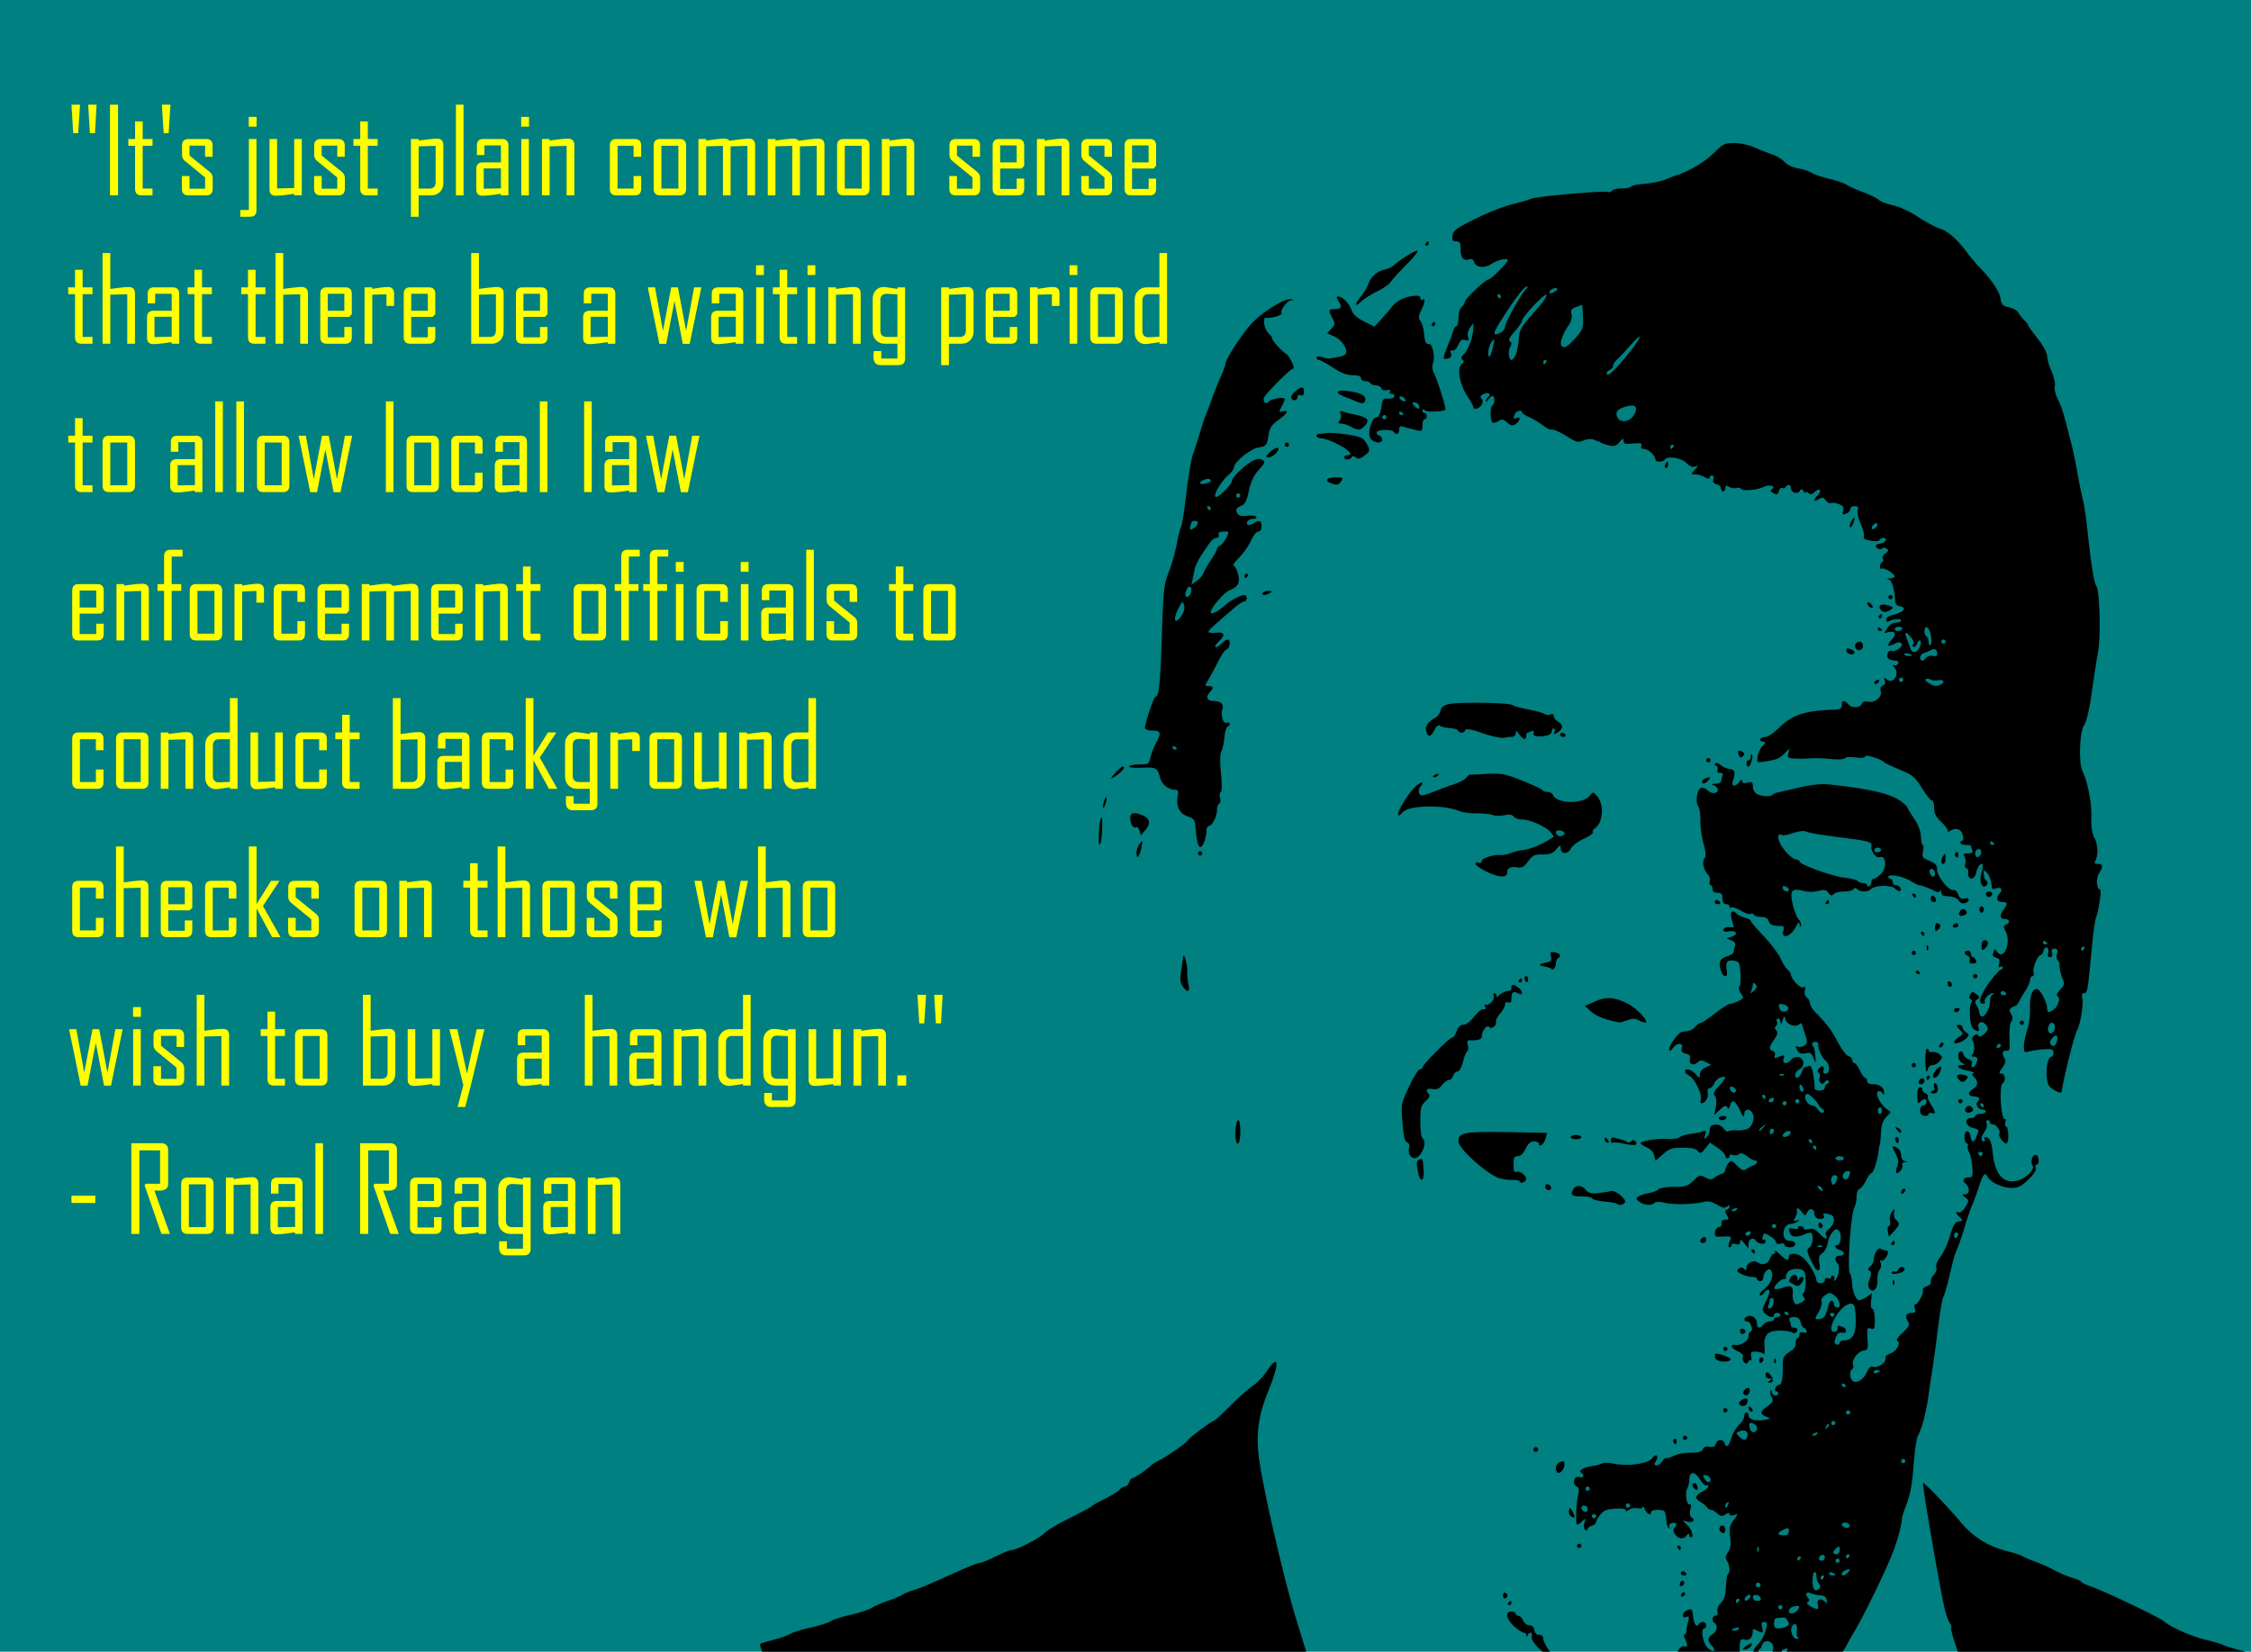
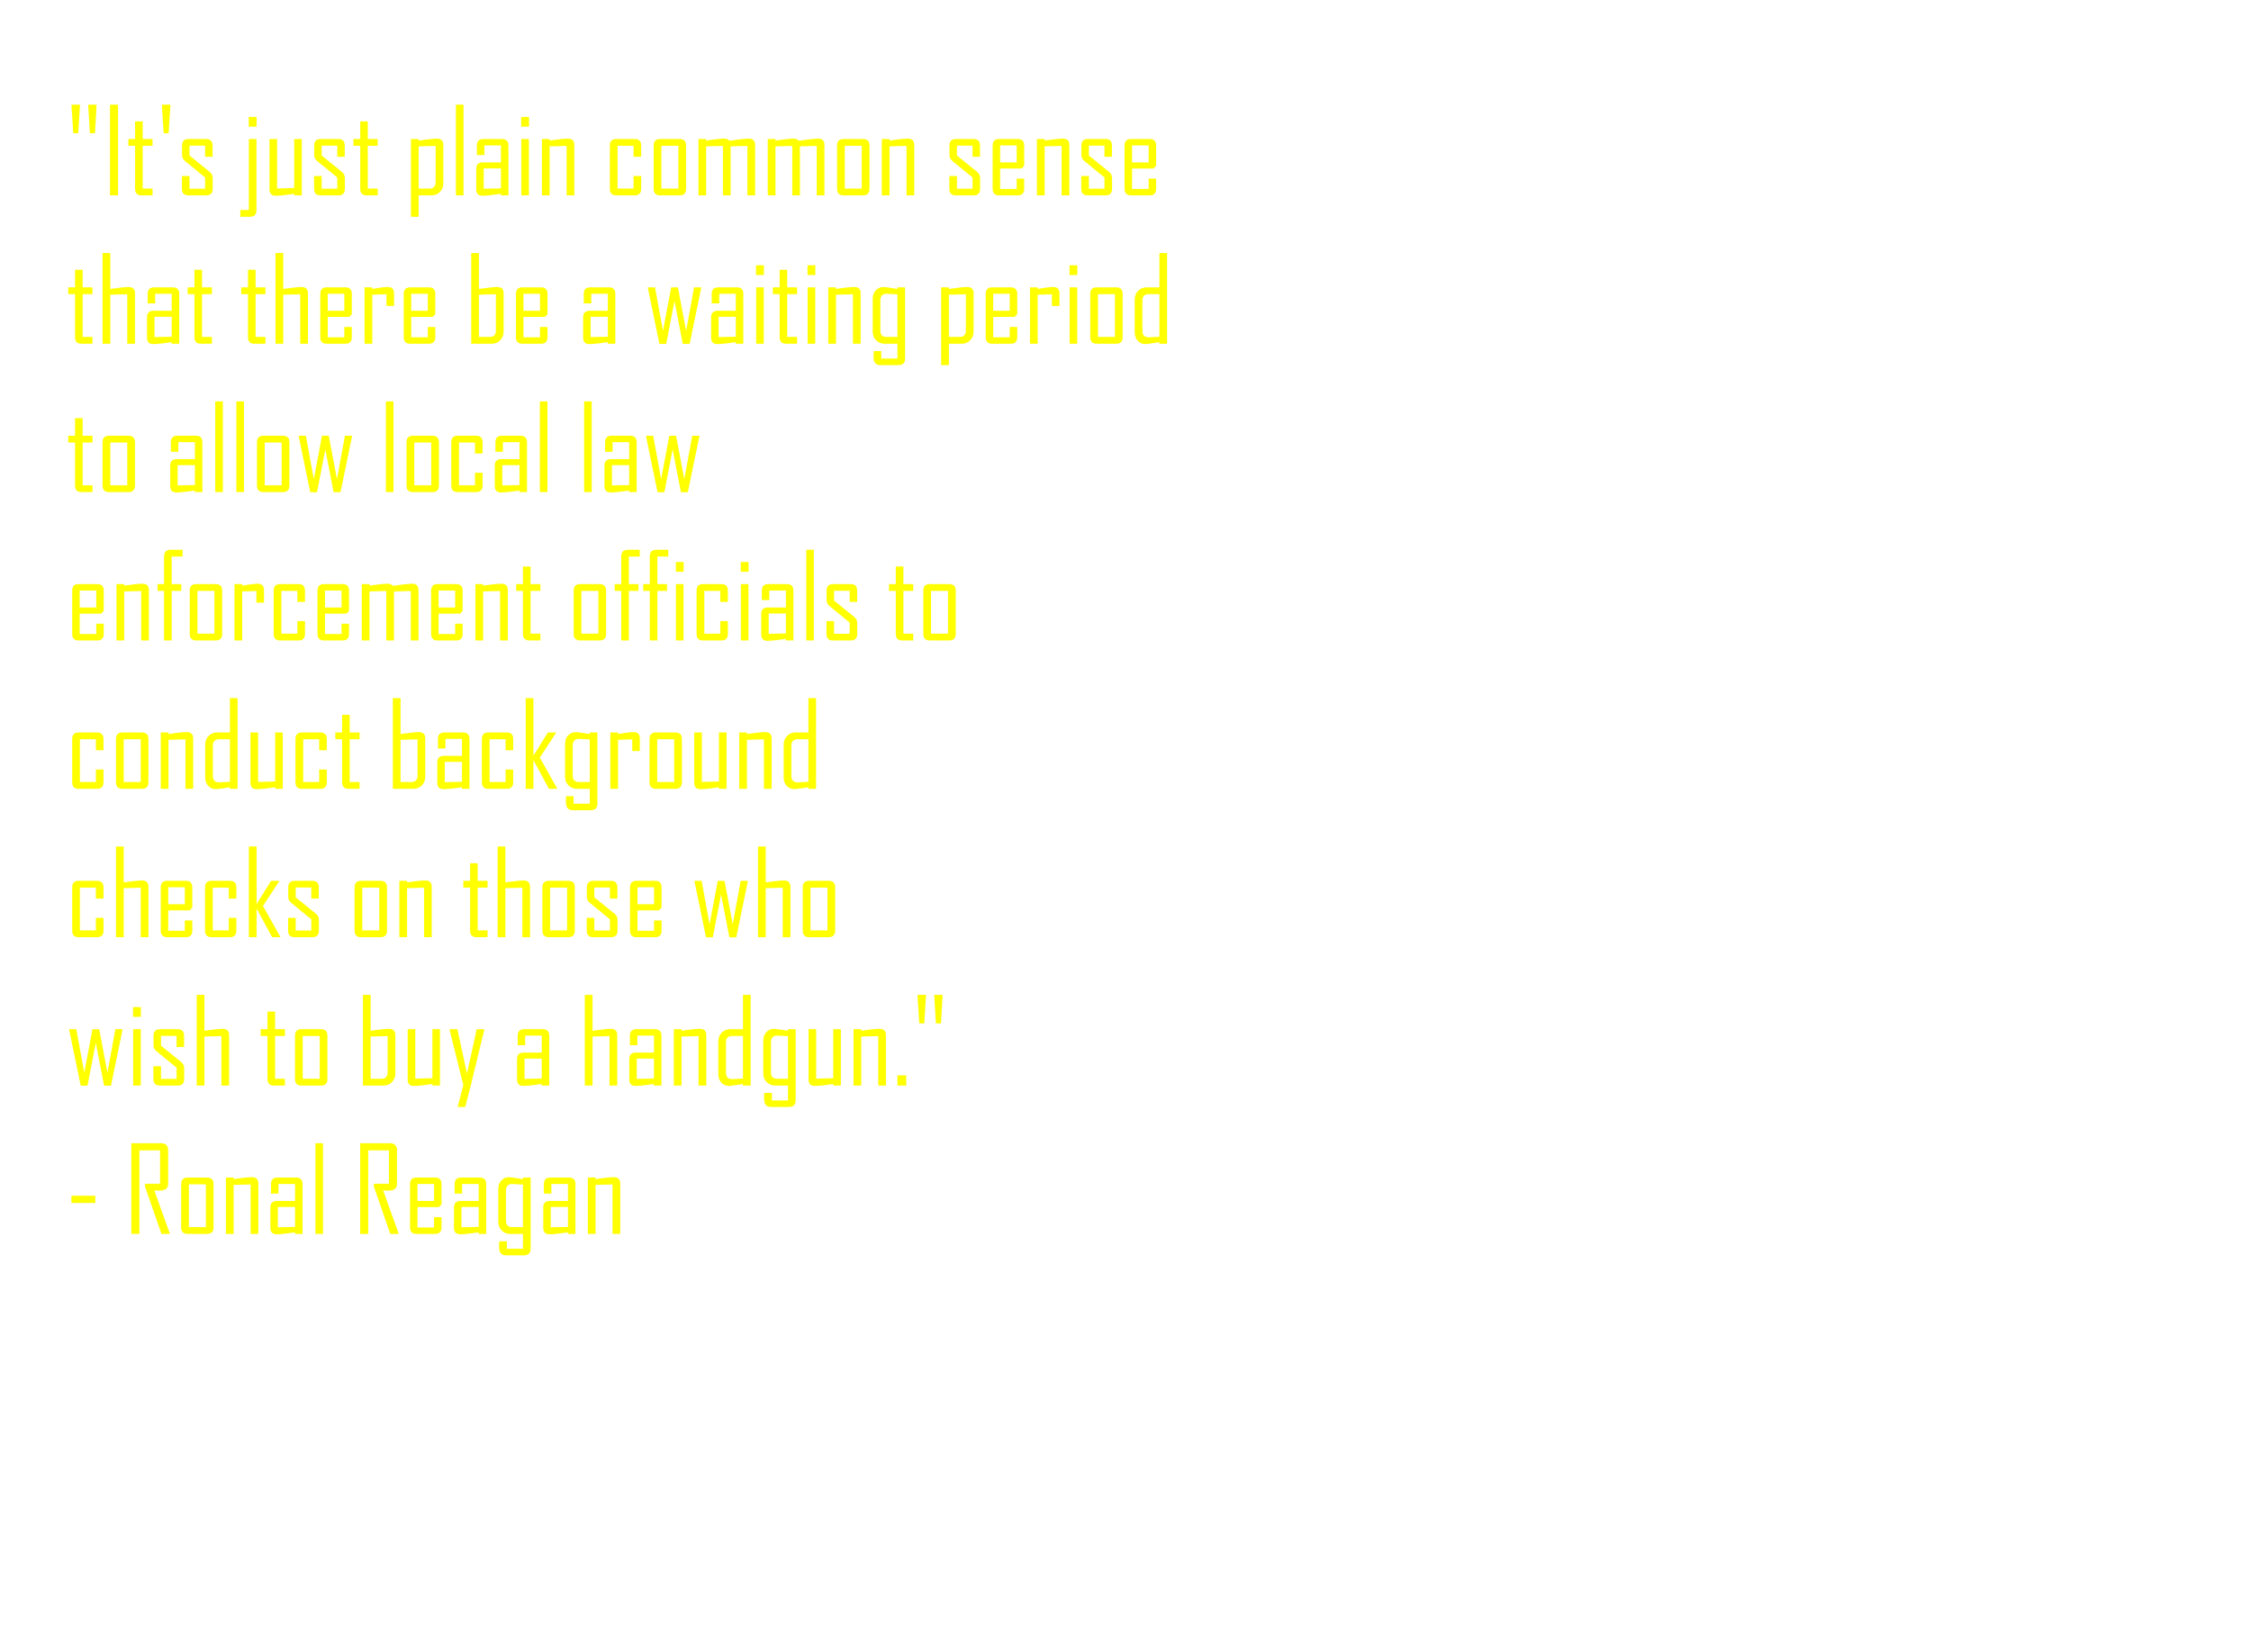
<svg xmlns="http://www.w3.org/2000/svg" width="1133.714" height="832" viewBox="0 0 1062.857 780">
-   <path fill="teal" d="M0 0h1062.857v780H0z" />
-   <path d="M817.639 67.58c-3.191.076-4.328.725-7.123 3.422-3.575 3.447-4.585 4.258-8.428 6.767-2.584 1.687-8.69 4.635-9.945 4.801-.55.073-2.8.931-5 1.908-2.2.977-6.825 2.006-10.278 2.287-3.452.282-6.516.9-6.808 1.373-.293.474-2.28.862-4.414.862-2.135 0-4.178.48-4.541 1.068-.364.588-1.23.85-1.926.582-1.856-.712-34.18 2.149-36.26 3.21-.975.496-4.923 1.652-8.773 2.57-3.85.917-11.725 4.015-17.5 6.884-9.145 4.544-10.541 5.57-10.817 7.951-.254 2.2.088 2.735 1.75 2.735 1.735 0 2.067.624 2.067 3.892 0 3.986 1.573 5.593 4.41 4.504.847-.325 1.67.285 2.066 1.531.775 2.44 4.99 2.82 8.05.723 2.407-1.648 6.959-2.831 7.77-2.02.68.68-7.848 9.37-9.195 9.37-1.392 0-11.101 9.24-11.101 10.566 0 .654-.675 1.749-1.5 2.434-.862.715-1.5 2.896-1.5 5.123 0 2.132-.42 3.877-.932 3.877-.513 0-1.218 1.012-1.565 2.25-.346 1.237-.994 3.15-1.44 4.25-3.783 9.308-3.806 9.508-1.034 8.783 1.441-.377 1.855-1.071 1.433-2.4-.409-1.29-.184-1.714.723-1.366.781.3 1.866-.732 2.666-2.54 1.053-2.38 1.787-2.91 3.348-2.415 1.675.532 1.891.297 1.336-1.453-.398-1.252-.038-2.981.9-4.32l1.565-2.235v2.358c0 3.79-2.14 9.86-4.288 12.166-1.43 1.535-1.655 2.34-.802 2.867.869.537.762 1.082-.4 2.047-2.3 1.908-.987 9.413 2.609 14.93 1.585 2.431 2.88 4.794 2.88 5.25 0 1.58 2.935.819 3.919-1.018.664-1.242.64-2.195-.073-2.908-.747-.748-.456-1.385.987-2.156 2.088-1.118 4.134.194 2.183 1.4-.559.345-1 1.163-.984 1.818.017.655.488.404 1.049-.558.56-.963 1.448-1.75 1.97-1.75 1.279 0 1.216 3.717-.076 4.515-1.143.707-.984 7.36.193 8.088.413.255 1.645-.094 2.737-.775 1.662-1.038 2.326-.93 4.097.674 1.588 1.436 2.523 1.657 3.749.884 2.287-1.442 2.99-3.883.886-3.076-1.817.698-1.904.551-1.03-1.728.607-1.58 3.394-2.258 3.394-.826 0 .415 1.462 1.393 3.25 2.171 1.787.779 4.664 2.479 6.392 3.78 1.728 1.3 3.528 2.277 4 2.17 1.197-.272 4.19 1.062 8.711 3.879 3.365 2.096 4.22 2.25 6.732 1.209 1.603-.664 3.662-.848 4.647-.415.972.428 1.993.823 2.268.88.275.055.95.369 1.5.697.55.328 2.266.9 3.812 1.27 2.21.528 3.22.183 4.717-1.612 1.56-1.871 1.91-1.979 1.937-.598.028 1.389.822 1.612 4.496 1.268 3.636-.341 4.356-.145 3.893 1.062-.378.986.062 1.483 1.316 1.483 1.916 0 5.329 3.21 5.329 5.011 0 1.307 3.703 1.277 4.515-.037 1.15-1.859 7.849-.735 10.178 1.707 1.452 1.524 2.803 2.076 4 1.639 1.681-.614 1.675-.51-.098 1.51-1.883 2.145-1.88 2.17.264 2.17 1.193 0 3.12.562 4.285 1.25 1.696 1.001 2.208 1 2.572-.006.25-.691.847-1.015 1.326-.72.48.297.606 1.227.284 2.067-.386 1.005.144 1.718 1.545 2.084 1.171.307 2.128 1.18 2.128 1.942 0 .76.45 1.383 1 1.383s1-.691 1-1.536c0-1.206.414-1.314 1.928-.504 1.06.568 2.59.778 3.399.467.809-.31 1.752-.11 2.095.446.723 1.17 8.034.49 10.832-1.008 2.344-1.255 5.962-.233 3.834 1.082-1.07.661-.93 1.067.666 1.922 1.697.908 2.114.746 2.569-.994.298-1.143.992-1.799 1.54-1.46.55.34 1.282.161 1.628-.398.95-1.537 2.51-1.218 2.51.514 0 2.091 2.991 3.088 4.101 1.365.761-1.182 1.05-1.166 1.883.104.541.825.992 1.073 1 .55.008-.522.55-.416 1.203.237.915.915 1.602.81 3.006-.461 2.377-2.152 3.62-.884 1.467 1.496-2.278 2.517-2.085 3.454.4 1.937 1.75-1.068 2.268-.98 3.434.59.755 1.018 1.815 1.578 2.355 1.244.54-.334 2.197-.145 3.68.418 2.008.764 2.562 1.53 2.176 3.006-.576 2.2-.531 2.236 1.712 1.375.87-.334 1.582-1.234 1.582-2s.932-1.392 2.069-1.392c1.593 0 1.925.446 1.45 1.945-.345 1.083.289 3.935 1.427 6.433 1.124 2.469 1.797 5.131 1.496 5.916-.395 1.03.515 1.601 3.256 2.047 2.172.354 3.946.198 4.136-.361.184-.539 1.007-.98 1.832-.98 2.072 0 1.143 2.264-1.062 2.587-2.592.38-3.26 1.39-1.602 2.414.848.524 1.674.524 1.998-.002.324-.524 1.161-.518 2.022.014 1.249.772 1.184 1.115-.43 2.295-1.044.763-1.596 1.875-1.228 2.47.368.596.213 1.366-.346 1.712-.559.345-1.018 1.304-1.018 2.129s.448 1.223.993.886c1.03-.636 5.921 2.428 5.976 3.745.018.412-.981.803-2.219.867-1.523.078-1.718.256-.603.552 1.553.413 2.828 4.671 3.002 10.026.044 1.364.8 2.31 2 2.5 4.027.637 2.05 3.117-3.399 4.264-1.559.328-2.75 1.246-2.75 2.119 0 .847.459 1.257 1.018.912 1.915-1.183 5.982-1.53 5.982-.51 0 .56-1.073 1.02-2.384 1.02-1.464 0-3.041 1.001-4.084 2.593-1.621 2.474-1.615 2.569.134 2.024 3.556-1.108 4.458.77 1.766 3.674-2.597 2.8-1.82 3.523 1.742 1.617 1.33-.711 2.382-.753 3.018-.117 1.202 1.202-2.83 4.285-4.678 3.576-1.729-.664-2.904 2.767-1.297 3.787.706.448 2.11.822 3.117.83 1.041.009 1.636.556 1.375 1.266-.252.687-1.077 1.106-1.834.93-1.101-.258-1.126-.07-.125.948 2.854 2.903-.374 8.234-3.464 5.721-1.447-1.176-1.573-1.12-.989.44.435 1.159.122 1.997-.888 2.384-1.04.4-1.368 1.348-.99 2.854.693 2.761-3.07 5.638-6.278 4.799-1.395-.365-2.326-.004-2.734 1.06-.78 2.03-4.757 2.1-6.407.114-1.73-2.085-3-1.873-3 .5 0 1.663-.714 2.024-4.25 2.142-13.07.438-19.26 2.507-25.289 8.45-2.459 2.424-5.343 4.408-6.408 4.408-2.491 0-3.605 1.746-1.387 2.173 1.568.302 1.563.456-.078 2.096-.972.973-1.987 3.162-2.255 4.867-.477 3.022-.405 3.088 2.84 2.573 6.118-.973 7.083-1.353 9.634-3.788l2.537-2.421-.578 2.25c-.503 1.957-.168 2.272 2.578 2.427 1.736.098 4.057.13 5.157.07 5.857-.316 7.468-.289 12.689.212 3.253.311 5.95.126 6.295-.432.342-.554 2.53-.712 5.058-.365 3.003.411 4.458.242 4.458-.518 0-1.078 7.79 1.363 9 2.82.275.332 3.579 1.894 7.341 3.471 6.154 2.58 7.208 3.456 10.496 8.717 2.011 3.217 4.13 5.848 4.71 5.848.578 0 1.052 1.554 1.052 3.455 0 2.65.836 4.265 3.592 6.941 1.975 1.918 3.302 3.838 2.95 4.264-.353.426.034.331.858-.21 2.795-1.83 5.322-1.083 6.094 1.803.409 1.527.328 2.747-.18 2.747-.502 0-.914.45-.914 1s1.125 1 2.5 1 2.5.187 2.5.417c0 .23.274 1.13.608 2 .462 1.205-.045 1.583-2.123 1.583-2.128 0-2.491.287-1.649 1.302.595.716.822 2.291.506 3.5-.336 1.285-.116 2.198.53 2.198.607 0 .998.994.867 2.209-.392 3.628 2.947 3.503 3.748-.141.628-2.86 2.14-4.774 3.053-3.861.223.223-.06 2.098-.631 4.168-1.148 4.157.392 7.724 2.449 5.667.723-.723.676-1.41-.156-2.242-.66-.66-1.202-2.107-1.202-3.215 0-1.771.177-1.836 1.47-.544 1.255 1.255 2.166 3.967 2.456 7.316.041.471.79.582 1.664.246 2.602-.998 3.697.423 1.877 2.434-1.93 2.133-1.195 3.963 1.592 3.963 2.3 0 2.397.814.41 3.44-2.046 2.707-1.83 4.56.531 4.56 2.326 0 2.686 1.8.526 2.628-1.265.486-1.284.945-.123 3.22 2.7 5.293-.886 13.946-4.01 9.673-.765-1.047-1.393-1.63-1.393-1.295 0 .335-.25 1.263-.556 2.06-.345.898.203 1.649 1.435 1.971 1.504.393 1.846 1.078 1.399 2.79-.41 1.568-.235 2.045.566 1.55.637-.393 1.156-.239 1.156.344 0 .582-.436 1.059-.968 1.059-.533 0-2.867 2.57-5.188 5.71-4.46 6.037-5.789 10.29-3.217 10.29.82 0 1.237-.415.924-.92-.69-1.118 2.131-4.11 3.772-4 .829.055.807.227-.073.582-.687.277-1.25 1.571-1.25 2.875 0 3.285-2.048 7.463-3.66 7.463-.736 0-1.34-.682-1.34-1.514 0-.833-.562-2.42-1.25-3.53-1.03-1.661-.986-2.19.25-3.005 1.297-.854 1.234-1.192-.455-2.48-1.75-1.336-2.052-1.312-2.908.216-.651 1.164-.584 1.83.211 2.096.641.213.827.912.414 1.552-1.398 2.17-.872 11.092.729 12.383 2.154 1.737 3.331 1.56 2.584-.388-.846-2.205 1.385-3.514 3.088-1.811 1.806 1.807 1.686 2.856-.563 4.89-1.308 1.184-2.116 1.374-2.59.608-.502-.812-1.066-.8-2.088.047-.77.639-1.087 1.666-.707 2.281 1.103 1.785 1.121 5.046.037 6.405-.715.896-.538 1.25.625 1.25.893 0 1.623.413 1.623.918 0 1.81-1.23 4.082-2.212 4.082-.55 0-.727-.716-.391-1.592.406-1.058-.05-1.765-1.36-2.108-1.084-.283-2.243-1.375-2.576-2.424-.332-1.048-1.022-1.647-1.533-1.332-1.549.958-1.039 4.291.822 5.375 1.667.971 1.667 1.022 0 1.051-3.424.06-1.68 1.867 2.5 2.59 2.338.405 3.693.93 3.01 1.168-.934.326-.872.802.25 1.924 2.053 2.053 1.866 4.096-.51 5.58-2.606 1.628-2.551 3.301.114 3.502 2.802.211 3.51 1.043 2.093 2.459-1.364 1.365.186 3.807 2.416 3.807.758 0 1.377.45 1.377 1s-1.125 1-2.5 1-2.5.45-2.5 1-.9 1-2 1c-3.44 0-2.562 3.937 1.04 4.658 1.752.35 2.81 1.08 2.5 1.724-.297.615-.815 1.905-1.155 2.868-.85 2.412-2.18 2.193-2.564-.422-.519-3.524-2.82-3.45-2.82.09 0 1.695.476 3.082 1.058 3.082.582 0 .788.441.455.98-.333.539-.05 2.001.629 3.25.68 1.249 1.37 4.407 1.533 7.02.26 4.127.047 4.75-1.629 4.75-2.598 0-3.36 1.495-1.535 3.01 2.069 1.716 1.898 4.982-.262 5.02-1.622.03-1.614.135.098 1.432 1.79 1.357 1.792 1.495.024 4.489-1.004 1.698-2.398 2.868-3.098 2.6-1.764-.678-1.59.276.414 2.27 1.582 1.575 1.553 1.699-.473 1.995-1.706.25-2.567 1.675-4.103 6.797-1.07 3.564-3.105 8.001-4.524 9.861-1.522 1.996-2.327 4.04-1.963 4.99.34.885-.079 2.38-.931 3.323-1.497 1.653-1.694 2.134-1.694 4.146 0 .513-.924 1.225-2.054 1.584s-1.865 1.178-1.633 1.818c.497 1.372-2.359 6.665-3.596 6.665-.468 0-.566.9-.217 2 .491 1.546.18 2-1.373 2-2.704 0-3.456 1.499-1.957 3.9 1.088 1.741.792 2.401-2.453 5.46-2.03 1.915-3.186 3.649-2.57 3.854 2.034.678-.234 4.92-3.18 5.948-1.758.613-2.648 1.506-2.328 2.34.656 1.708-3.85 4.738-5.885 3.956-1.033-.396-1.951.366-2.832 2.356-1.534 3.467-4.225 5.39-6.382 4.562-1.688-.647-2.111-4.904-.583-5.85.526-.324.7-1.254.39-2.066-.819-2.13 2.218-6.26 4.88-6.638 2.095-.297 2.245-.744 1.924-5.67-.32-4.897-.186-5.299 1.574-4.74 1.728.548 1.916.103 1.85-4.4-.041-2.784-.54-5.01-1.123-5.01-.619 0-.874-1.5-.623-3.647l.425-3.647-2.35 1.647c-1.291.905-2.933 1.645-3.65 1.645-1.564 0-3.154-3.853-3.416-8.28-.105-1.771-.525-3.672-.933-4.224-1.462-1.98.305-28.15 2.13-31.56.532-.993.965-3.198.965-4.901 0-1.756.618-3.335 1.424-3.645.783-.3 2.154-2.084 3.047-3.967.893-1.882 2.034-3.423 2.537-3.423.935 0 2.877-6.117 3.448-10.862.174-1.451.413-2.638.53-2.638.118 0 .34-2.388.493-5.307.2-3.81.896-5.962 2.463-7.629l2.181-2.324-2.316-1.87c-3.005-2.427-5.128-7.053-3.656-7.962.59-.365 1.467-.045 1.947.713.715 1.128.874 1.097.887-.172.023-2.355-2.07-3.95-5.184-3.95-1.822 0-2.8-.523-2.8-1.5 0-.824-.4-1.5-.887-1.5-.488 0-1.634-1.574-2.547-3.5-.914-1.924-2.09-3.5-2.613-3.5-.525 0-.954-.621-.954-1.382 0-.761-.8-1.594-1.779-1.85-.979-.256-3.263-3.246-5.074-6.644-3.147-5.904-5.105-8.505-10.656-14.16-1.37-1.396-2.49-3.255-2.49-4.13 0-.874-.685-2.158-1.522-2.853-.939-.779-1.278-2.034-.885-3.273.48-1.512.269-1.87-.85-1.44-1.428.548-5.744-4.039-5.744-6.105 0-.505-.68-1.482-1.511-2.172-.832-.69-2.351-3.108-3.377-5.373-1.026-2.265-4.62-7.016-7.989-10.559-3.367-3.543-6.123-6.798-6.123-7.232 0-.434-1.233-1.099-2.74-1.477-1.507-.378-3.343-1.29-4.08-2.027-2.083-2.084-3.127-.63-2.105 2.933.51 1.777.925 3.375.925 3.551 0 .176-.97.178-2.156.006-1.186-.172-2.368.31-2.627 1.07-.354 1.04.304 1.27 2.656.924 3.677-.54 4.386 1.588.877 2.63l-2.25.665 2.356.957c1.572.638 2.153 1.478 1.75 2.53-.333.866-.606 2.149-.606 2.85 0 .7-1.42 1.679-3.156 2.177-3.423.982-4.275 3.118-2.797 7.006 1.288 3.387 3.341 3.063 2.645-.418-.754-3.771.285-5.122 3.474-4.512 2.44.466 2.69.963 2.999 5.961.185 2.999-.054 5.842-.53 6.316-.487.486-.177 1.846.71 3.112 1.49 2.128 1.436 2.32-.999 3.584-1.415.734-3.206 1.336-3.978 1.336-.773 0-3.983 2.025-7.135 4.5-3.152 2.474-6.195 4.5-6.76 4.5-.565 0-1.798.9-2.74 2-.942 1.1-2.73 2.007-3.973 2.015-2.813.02-3.668.643-6.597 4.813-2.36 3.36-2.093 6.163.279 2.92 1.823-2.494 4.879-2.33 4.07.218-.48 1.51-.06 2.11 1.817 2.58 1.737.436 2.306 1.135 1.97 2.42-.647 2.474 1.456 3.546 3.514 1.791 1.397-1.19 2.106-1.219 4.125-.162l2.437 1.276-2.687 1.226c-1.631.743-2.688 2.022-2.688 3.252 0 1.985-.043 1.982-2.039-.16-2.088-2.242-4.96-2.951-4.96-1.225 0 .531.896 1.446 1.992 2.032 2.553 1.366 6.191 8.85 5.445 11.2-.315.992-.147 1.804.373 1.804 1.718 0 3.436-2.955 2.902-4.994-.317-1.215-.034-2.006.721-2.006.685 0 1.73-1.063 2.322-2.362.592-1.298 2.014-2.606 3.16-2.906 2.847-.744 2.621.236-.953 4.149-2.387 2.613-2.79 3.62-1.886 4.71.724.873.89 2.781.449 5.149l-.701 3.76 2.64-2.473c2.032-1.903 2.827-2.173 3.45-1.166.599.97.949.768 1.353-.777.848-3.243 2.477-2.477 4.611 2.166 1.499 3.26 1.973 3.726 2.037 2 .099-2.624 2.562-3.007 3.905-.608 1.155 2.064.318 5.472-1.744 7.112-.867.689-3.245 1.158-5.284 1.04-2.039-.116-4.023.104-4.41.49-.386.387-1.348-.219-2.138-1.347-1.89-2.697-6.822-2.346-6.579.469.091 1.048-.532 2.602-1.382 3.453-1.396 1.396-1.474 1.318-.801-.803.673-2.121.515-2.278-1.62-1.613-1.3.405-3.874.907-5.72 1.113-1.846.207-3.966.884-4.713 1.504-.747.62-3.287.994-5.644.832-4.736-.324-12.786.904-12.786 1.951 0 .368 1.307 1.247 2.903 1.954 1.69.748 3.167 2.34 3.537 3.814l.635 2.531 3.498-3.07c3.05-2.679 4.243-3.072 9.34-3.072 4.066 0 6.236.472 7.134 1.554 1.143 1.377 1.544 1.238 3.498-1.213l2.207-2.77 3.618 2.466c1.989 1.355 3.62 3.025 3.625 3.713.004.687.455 1.25 1.005 1.25.55 0 1-.499 1-1.108 0-.611.728-.827 1.627-.482.895.343 2.182.164 2.86-.399.872-.723 1.977-.434 3.781.985 1.402 1.103 3.04 2.004 3.64 2.004 1.742 0 1.264 1.71-.658 2.355-.962.323-2.455 1.11-3.32 1.748-1.273.941-2.108.629-4.385-1.648-2.693-2.694-2.867-2.733-4.177-.942-.752 1.029-1.368 2.405-1.368 3.06 0 .657-.787 1.459-1.75 1.782-.962.323-2.506 1.142-3.433 1.82-1.347.986-2.204.956-4.264-.146-2.387-1.278-2.8-1.165-5.629 1.545-2.702 2.59-3.764 2.926-9.238 2.926-3.401 0-6.636.512-7.186 1.138-.55.627-2.575 1.422-4.5 1.766-1.925.344-4.175 1.076-5 1.629-1.298.87-1.238 1.204.442 2.486 2.204 1.682 5.698 1.943 7.11.531.6-.6 2.53-.594 5.238.014 4.286.963 13.4.69 18.318-.55 1.777-.449 3.67-.013 5.947 1.372 2.464 1.499 3.682 1.747 4.643.95.874-.726 1.302-.739 1.302-.041 0 .571-.562 1.243-1.25 1.492-.999.361-.997.88.008 2.582 1.117 1.89 1.029 2.13-.793 2.13-1.39 0-1.956.558-1.757 1.73.169.992-.345 1.736-1.207 1.75-.825.012-1.649 1.071-1.83 2.355-.294 2.072.041 2.312 3 2.148 4.81-.267 4.873-.226 3.83 2.518-.611 1.607-.602 2.5.025 2.5.536 0 .975-.48.975-1.067 0-.612.852-.797 2-.433 1.457.462 2 .18 2-1.043 0-1.34.397-1.203 1.966.681l1.967 2.362.033-2.25c.033-2.21 2.369-3.136 3.46-1.371 1.024 1.658 4.574 2.022 4.574.468 0-.806-.408-1.212-.907-.904-.498.308-.673-.337-.386-1.432.5-1.915.629-1.925 3.406-.285 1.587.938 2.887 2.242 2.887 2.897 0 .698.827.974 2 .668 1.118-.293 2-.033 2 .592 0 .614 1.125 1.117 2.5 1.117 1.555 0 2.5-.567 2.5-1.5 0-.914-.931-1.5-2.383-1.5-1.602 0-2.57-.71-2.95-2.162-.724-2.77.908-5.834 3.118-5.854.943-.008 2.39-.5 3.215-1.094 1.26-.907 1.216-.988-.274-.507-1.49.48-1.607.262-.736-1.366.57-1.065.977-2.292.904-2.726-.372-2.23.296-2.28 2.031-.153 1.738 2.13 1.993 2.19 2.608.612.912-2.343 3.467-2.238 3.467.142 0 1.041.715 2.169 1.59 2.504 1.91.733 3.67-.165 2.867-1.465-.656-1.06.138-1.147 3.14-.341 2.593.696 2.148 4.774-.742 6.798-1.175.823-1.66 1.957-1.271 2.971.93 2.422-.526 1.995-3.262-.957-1.814-1.957-3.014-2.445-4.865-1.98-1.406.352-2.457.18-2.457-.403 0-.56-.701-1.02-1.559-1.02-.857 0-1.322.386-1.031.856.29.47-.581.645-1.94.385-2.634-.504-2.812-.297-1.863 2.178.718 1.871 3.314 2.03 6.85.42 1.403-.64 2.83-.883 3.172-.541 1.23 1.23.587 6.003-.924 6.85-1.566.876-1.193 2.386 2.18 8.794 1.647 3.132 3.265 2.372 2.591-1.217-.527-2.809-.267-3.757 1.34-4.883 1.097-.768 2.228-2.886 2.516-4.708.287-1.823 1.313-4.187 2.279-5.254 1.49-1.647 1.964-1.734 3.13-.567 1.458 1.458.794 6.688-.849 6.688-1.726 0-.868 1.774 1.108 2.29 1.1.288 2 1.014 2 1.616 0 .601-.9 1.094-2 1.094-2.178 0-2.651 1.948-.899 3.7 1.267 1.268.32 6.922-1.332 7.942-.616.38-.791.202-.408-.418.369-.597.215-1.37-.344-1.715-.559-.345-1.017-.102-1.017.54 0 .64-.675.906-1.5.59-.914-.351-1.5-.003-1.5.892 0 .808-.9 1.469-2 1.469s-2-.66-2-1.47c0-2.151-3.78-8.523-6.31-10.636-2.689-2.244-6.69-2.48-6.69-.394 0 2.154-.994 1.868-4.35-1.25-1.628-1.513-2.639-2.188-2.246-1.5.392.687.227 1.25-.37 1.25-.595 0-1.512 1.125-2.034 2.5-.974 2.56-3.367 3.186-5.946 1.554-1.885-1.193-5.054.489-5.054 2.682 0 1.276-.275 1.39-1.176.488-.867-.866-1.529-.883-2.516-.064-1.078.895-.826 1.378 1.291 2.476 1.447.75 3.704 1.364 5.016 1.364 1.312 0 2.385.45 2.385 1s.675 1 1.5 1 1.5-.845 1.5-1.877c0-2.087 2.314-4.475 3.341-3.448 1.824 1.824.507 6.3-2.56 8.7-1.77 1.385-2.892 2.848-2.49 3.25.401.401 1.364-.137 2.138-1.196.775-1.059 1.744-1.588 2.157-1.175.669.669.04 2.544-2.647 7.892-.557 1.11-.25 2.169.945 3.25 1.993 1.804 4.116 2.115 4.116.604 0-.55.675-1 1.5-1s1.5.45 1.5 1-.675 1-1.5 1-1.5.45-1.5 1-.845 1-1.877 1c-1.033 0-2.439.675-3.123 1.5-1.7 2.047-3 1.884-3-.377 0-2.453-2.315-4.323-4.373-3.534-1.985.762-2.152 2.41-.245 2.41 1.61 0 3.039 4.34 1.592 4.835-.536.183-.974 1.18-.974 2.214 0 2.13-3.615 4.497-6.25 4.094-2.778-.425-2.031 1.565 1.109 2.955 1.926.853 2.713 1.822 2.412 2.971-.507 1.938 1.89 3.95 2.506 2.104.217-.651.74-.971 1.164-.71.424.262.566-.589.316-1.892-.395-2.067-.088-2.353 2.395-2.232 1.566.075 3.165.585 3.553 1.134.387.55.527-.935.31-3.299-.531-5.809 1.625-7.972 7.778-7.8 2.497.07 4.866.452 5.263.85.866.866 2.444.039 2.444-1.282 0-.517-.675-.941-1.5-.941s-1.5-.413-1.5-.918c0-.505-.274-1.63-.608-2.5-.457-1.192.034-1.582 1.983-1.582 1.926 0 2.747.639 3.214 2.5.346 1.375.981 2.5 1.413 2.5.431 0 1.023.624 1.316 1.386.373.973-.042 1.236-1.393.883-1.314-.343-1.925.01-1.925 1.113 0 .89-.445 1.618-.989 1.618-.543 0-.88.987-.75 2.193.165 1.514-.745 2.829-2.941 4.25-2.6 1.682-3.17 2.695-3.129 5.557.094 6.597-.496 10-1.736 10-.683 0-1.5.675-1.817 1.5-.316.825-.14 1.5.393 1.5s.969.45.969 1c0 1.785-2.997 1.055-3.078-.75-.044-.963-.298-1.212-.565-.555-.267.657-.009 2.088.576 3.182.897 1.675.594 2.323-1.933 4.123-3.584 2.551-3.766 3.756-.75 4.968 1.237.498 2.025.968 1.75 1.043-5.247 1.445-10 .717-10-1.53 0-.815-.45-1.481-1-1.481s-1.008.787-1.018 1.75c-.01.962-1.127 2.805-2.486 4.093-1.359 1.29-3 4.102-3.643 6.25-1.235 4.122-2.262 4.89-3.215 2.407-.805-2.098-3.386-1.873-4.093.357-.427 1.344-1.27 1.728-3.055 1.387-1.66-.318-2.667.055-3.084 1.142-.459 1.195-1.957 1.615-5.764 1.62-2.828.003-6.446.686-8.04 1.517-1.595.832-3.13 1.283-3.411 1.002-.281-.281-1.14.384-1.908 1.48-1.925 2.75-4.795 2.786-3.08.04 1.674-2.681.105-3.93-1.7-1.354-1.768 2.525-11.853 3.914-18.146 2.5-2.317-.52-4.76-.545-5.633-.057-.847.475-2.82 1.003-4.383 1.174-3.81.418-6.945 2.202-5.47 3.114 1.85 1.143 1.28 2.76-.746 2.117-2.44-.774-3.67 3.057-1.391 4.332 1.124.629 1.36 1.657.861 3.748-1.028 4.311-1.38 14.38-.504 14.38.422 0 1.496-.729 2.387-1.62 1.495-1.495 1.572-1.426.99.89-.354 1.411-.156 2.807.452 3.182.594.367 1.08.221 1.08-.324 0-.546.9-1.278 2-1.627 1.1-.35 2-1.097 2-1.66 0-.564.886-2.151 1.968-3.528 1.54-1.956 3.067-2.577 7-2.85 3.11-.214 5.032.059 5.032.717 0 .676.546.613 1.494-.173.822-.682 2.622-1.026 4-.762 1.441.275 2.534.006 2.57-.633.035-.611.47-.099.967 1.139.907 2.256 2.969 3.124 2.969 1.25 0-1.221 5.67-1.344 6.414-.139.293.474.642 2.308.777 4.076.135 1.768.667 3.475 1.182 3.793.514.318.613.057.218-.582-.404-.654-.016-1.432.89-1.78 2.09-.802 3.205.345 1.75 1.802-.744.742-.817 1.735-.212 2.865 1.424 2.66 4.051 3.242 5.576 1.232.813-1.07 1.354-1.275 1.373-.517.018.687.44 1.25.938 1.25 1.547 0-.06-4.406-2.29-6.276-2.115-1.774-2.114-1.774.634-1.14 2.728.629 3.854-.782 1.691-2.12-.621-.384-.783-1.906-.393-3.685.416-1.894.296-2.8-.32-2.42-1.407.87-2.403-5.162-1.219-7.375.546-1.019.99-2.958.99-4.31 0-3.952 2.628-4.013 5.036-.118 1.174 1.9 2.548 3.202 3.05 2.891.504-.31.915-.1.915.469 0 .568-1.38 1.746-3.065 2.617-3.315 1.714-3.428 3.21-.375 4.896 1.067.59 2.3 1.633 2.74 2.32.44.688 1.303 1.25 1.92 1.25s1.97.768 3.006 1.706c1.544 1.397 2.237 1.487 3.83.492 1.302-.813 1.944-.86 1.944-.139 0 .639.856.805 2.105.409 2.084-.662 2.082-.638-.146 2.376-1.876 2.538-2.155 3.862-1.668 7.967.429 3.626.163 5.523-1.008 7.196-1.252 1.787-1.346 2.664-.438 4.119 1.303 2.086 1.516 5.18.43 6.265-.398.399-.792 2.388-.877 4.418-.237 5.687-.743 7.439-2.74 9.487-1.04 1.066-1.625 2.722-1.344 3.798.316 1.21-.017 1.907-.908 1.907-1.61 0-1.908 2.572-.406 3.5 1.672 1.033 1.12 3.943-1 5.267-2.435 1.521-2.528 2.993-.34 5.41 2.425 2.68.737 3.545-1.965 1.006-2.291-2.152-3.513-9.183-1.596-9.183.496 0 .9-.675.9-1.5 0-1.73-2.555-2.026-3.552-.412-1.034 1.673-2.353-.261-2.627-3.854-.136-1.778-.563-3.234-.951-3.234-1.91 0-3.87 1.375-3.87 2.715 0 .968.572 1.28 1.612.88 1.34-.514 1.483-.154.85 2.143-.42 1.519-.79 3.55-.825 4.512-.035.962-.435 1.75-.886 1.75-.452 0-.355.871.214 1.935 1.32 2.466 1.334 4.368.028 3.56-1.067-.658-2.7.717-3.504 2.505h29.307c.06-5.867.227-6.227 2.167-5.719 2.513.657 4.038-.974 4.038-4.316 0-.714.6-.714 1.933 0 2.828 1.513 3.173 1.309 2.477-1.465-.477-1.9-.237-2.5 1-2.5 1.268 0 1.483.607.97 2.75-.873 3.654-2.128 5.997-4.457 8.326-.784.785-1.459 1.942-1.757 2.924h2.644c-.222-.593-.24-1 .05-1 .5 0 1.143-.9 1.43-2 .695-2.654 4.378-2.62 5.225.049.289.908.177 2.101-.222 2.95h4.304c.073-.585.6-1.079 1.455-1.302 1.574-.412 1.729-.192.942 1.303h26.467c.87-1.314 1.589-2.483 1.816-3 .362-.825 2.016-3.75 3.676-6.5 4.174-6.919 14.202-27.461 17.818-36.5 2.53-6.324 4.4-13.216 4.748-17.5.045-.55 1.097-3.671 2.338-6.938 1.561-4.108 2.506-9.521 3.064-17.562.445-6.393 1.353-12.644 2.02-13.89 1.97-3.682 3.887-11.063 5.092-19.61.62-4.4 1.49-10.25 1.935-13 .445-2.75 1.566-11.066 2.49-18.48.925-7.416 2.045-13.94 2.49-14.5.446-.56 1.79-5.227 2.985-10.368 1.195-5.141 2.537-10.091 2.985-11 1.015-2.063 2.77-7.149 4.712-13.652.821-2.75 2.088-6.35 2.813-8 .725-1.65 2.052-5.25 2.951-8 2.36-7.217 3.144-8.23 4.463-5.766 1.429 2.67 7.099 5.266 11.502 5.266 2.776 0 4.47-.87 7.72-3.961 2.673-2.542 3.954-4.513 3.575-5.5-.325-.847-.156-1.54.377-1.54 1.239 0 1.271-3.695.039-4.456-1.784-1.103-3.352 3.059-1.898 5.039 1.009 1.375-2.52 5.219-6.008 6.545-7.123 2.708-11.755-1.801-12.846-12.508-.573-5.623-1.498-7.563-3.627-7.604-.445-.008-.531.435-.191.985s.14 1-.442 1c-1.513 0-1.306-2.2.442-4.696.825-1.177 1.226-2.853.892-3.722-.334-.87-.109-1.582.5-1.582.61 0 1.108.45 1.108 1s.659 1 1.464 1c1.543 0 3.847 3.356 2.932 4.271-.786.786 1.896 4.729 3.217 4.729.67 0 1.088-1.63 1.025-4-.057-2.2-.502-4-.988-4s-.647-.901-.36-2.002c.289-1.101.173-1.785-.255-1.52-.429.265-1.058-1.196-1.397-3.248-.946-5.722-.753-13.041.362-13.73 1.605-.992 1.162-4.5-.569-4.5-1.322 0-1.254-.44.43-2.805 1.36-1.91 1.706-3.266 1.084-4.25-1.464-2.313-1.089-4.056.805-3.738 1.538.258 1.715-.476 1.463-6.059-.164-3.611.19-6.93.82-7.687.811-.978.793-1.917-.067-3.524-.927-1.733-.89-2.37.18-3.049.744-.471 1.62-.865 1.943-.873.325-.008 1.116-1.028 1.76-2.265.644-1.238 2.034-3.6 3.088-5.25 1.054-1.65 1.95-3.788 1.99-4.75.04-.963.554-1.75 1.141-1.75s.807-.82.488-1.823c-.606-1.909 2-8.177 3.4-8.177.446 0 1.058-.945 1.36-2.1.316-1.209 1.02-1.81 1.658-1.416.61.377.833 1.546.498 2.6-.411 1.296-.13 1.916.867 1.916.982 0 1.3-.668.952-2-.374-1.43-.032-2 1.2-2 1.33 0 1.586.56 1.114 2.44-.337 1.34-.168 2.712.375 3.048.544.336.948 1.602.897 2.812-.052 1.21.497 3.648 1.22 5.416 1.203 2.942 1.12 3.423-.966 5.645-1.521 1.619-1.91 2.657-1.167 3.117 1.404.868.292 4.598-1.859 6.237-2.262 1.722-3.105 1.57-3.105-.561 0-2.187-2.687-7.843-4.159-8.752-2.376-1.469-4.195 2.436-3.949 8.479.14 3.425-.423 7.917-1.324 10.572-.862 2.539-1.568 6-1.568 7.691 0 2.866.185 3.022 2.75 2.33 1.512-.408 4.662-.842 7-.966 3.556-.19 4.25.077 4.25 1.632 0 1.023-.378 1.86-.84 1.86-1.617 0-2.79 4.542-2.38 9.209.357 4.047.87 4.976 3.651 6.617 2.01 1.186 3.294 1.487 3.39.793.913-6.55 6.046-26.963 7.323-29.12 1.409-2.377 3.033-11.86 2.494-14.556-.429-2.147-.205-2.943.826-2.943 1.544 0 1.722-1.056 3.54-20.867.624-6.802 1.55-13.462 2.058-14.8 1.367-3.595 2.751-13.333 1.895-13.333-1.656 0-2.006-5.276-.502-7.57 2.088-3.188 1.944-4.43-.514-4.43-1.249 0-1.791-.435-1.377-1.106 1.582-2.559 1.5-7.866-.17-11.058-1.249-2.387-1.684-5.268-1.53-10.123.209-6.512-1.729-16.464-4.208-21.614-1.901-3.948-1.372-18.357.795-21.664 1.176-1.795 2.493-7.486 3.672-15.867 1.01-7.188 2.336-15.768 2.947-19.068 1.292-6.98.705-28.85-.824-30.723-1.105-1.354-2.426-9.609-4.285-26.777-.626-5.775-1.524-11.85-1.995-13.5-.47-1.65-1.583-7.05-2.472-12-.89-4.95-2.06-10.8-2.602-13-3.625-14.742-5.028-19.454-6.82-22.916-1.177-2.275-1.79-4.859-1.463-6.162.317-1.263-.35-4.306-1.523-6.96-1.148-2.593-2.086-5.868-2.086-7.277 0-1.52-1.83-4.89-4.5-8.289-2.475-3.15-4.5-5.99-4.5-6.312 0-.322-.85-1.433-1.887-2.471-1.038-1.038-2.316-2.655-2.842-3.594-.525-.939-2.485-2.02-4.353-2.402-2.936-.6-3.475-1.178-3.975-4.256-.55-3.38-4.353-8.982-10.01-14.746-1.411-1.438-4.09-4.64-5.955-7.115-4.804-6.379-8.72-9.76-12.877-11.123-1.98-.65-6.558-3.127-10.172-5.502-3.777-2.483-8.778-4.794-11.763-5.434-2.857-.613-5.822-1.74-6.588-2.506-.767-.766-4.024-2.374-7.237-3.57-3.212-1.196-6.826-2.813-8.029-3.594-1.203-.78-4.928-2.058-8.277-2.84-3.35-.781-7.09-2.055-8.313-2.83-1.222-.775-4.085-1.708-6.363-2.074-2.427-.39-5.074-1.661-6.396-3.068-1.241-1.321-3.878-2.92-5.86-3.555-1.981-.635-5.628-2.077-8.103-3.203-2.479-1.128-6.746-2.08-9.5-2.121a39.42 39.42 0 00-1.504 0zM674.2 114c-.242 0-.718.45-1.058 1-.34.55-.141 1 .441 1s1.059-.45 1.059-1-.2-1-.442-1zm-4.984 4.373c-1.298.004-7.864 4.037-10.893 6.765-1 .902-3.032 1.882-4.513 2.178-3.452.69-6.67 3.498-7.659 6.684-.427 1.375-2.103 4.187-3.726 6.25-3.142 3.992-2.775 5.02.652 1.824 1.136-1.059 4.415-3.1 7.287-4.537 2.872-1.438 5.61-3.309 6.086-4.158.476-.85 3.715-4.433 7.197-7.961 3.483-3.529 6.071-6.674 5.754-6.99-.037-.038-.099-.056-.185-.055zm51.992 16.916c.403-.042.146.374-.795 1.418-2.706 3-9.771 15.648-9.771 17.492 0 .952-.87 2.196-1.934 2.766-4.167 2.23-4.087.807.346-6.127 6.007-9.399 10.048-14.784 11.53-15.362.281-.109.49-.173.624-.187zm13.148.756c.38-.027.708.044.914.25.299.298-.395 1.046-1.542 1.66-1.447.774-2.086.788-2.086.049 0-.91 1.578-1.879 2.714-1.96zM707.584 139c.582 0 1.059.45 1.059 1s-.2 1-.442 1-.719-.45-1.058-1c-.34-.55-.141-1 .441-1zm22.494.191a.168.168 0 01.11.043c.416.404-1.222 2.977-3.643 5.717-8.652 9.792-9.075 10.468-9.393 15.07-.17 2.463-.793 5.716-1.384 7.229-.592 1.512-1.506 2.75-2.032 2.75-1.4 0-1.817-4.213-.623-6.28.737-1.275.685-1.997-.185-2.539-.86-.535-.202-1.894 2.25-4.65 1.905-2.142 3.465-4.415 3.465-5.05 0-1.705 10.021-12.388 11.435-12.29zm-61.209.45c-.412-.004-.903.031-1.476.1-4.466.544-7.881 2.296-10.245 5.259-1.096 1.375-3.376 4.024-5.068 5.886l-3.076 3.387-4.93-2.457c-3.469-1.73-5.228-3.326-5.931-5.387-1.076-3.149-4.207-6.342-6.274-6.396-.955-.025-.891.549.254 2.297 1.752 2.674 1.17 3.67-2.146 3.67-2.727 0-2.83.525-.852 4.318 1.345 2.58 1.302 2.997-.508 4.94l-1.976 2.123 2.752 1.195c3.442 1.497 6.25 4.834 6.25 7.424 0 1.546-.926 2.133-4.25 2.695-4.704.796-4.369.804-7.5-.146-1.355-.411-2.25-.258-2.25.384 0 .587.515 1.067 1.146 1.067.63 0 3.561 1.603 6.514 3.562 3.819 2.535 6.518 3.58 9.353 3.62 2.699.037 3.987.501 3.987 1.437 0 .76.873 1.38 1.941 1.38s2.219.45 2.559 1c.34.55 1.505 1 2.59 1 1.084 0 2.212.627 2.505 1.391.326.849 1.348 1.176 2.625.842 1.424-.372 1.864-.177 1.377.611-.43.698-.061 1.157.928 1.157.903 0 1.444.562 1.203 1.25-.24.687-1.576 1.128-2.967.98-2.289-.244-2.593.159-3.207 4.25-.394 2.63-1.208 4.52-1.947 4.52-2.94 0-5.07 8.735-2.615 10.718 2.054 1.66 5.008 1.594 5.008-.11 0-.767-.703-1.663-1.563-1.993-.86-.33-1.284-1.054-.941-1.608.806-1.304 7.198-1.31 8.004-.008 1.058 1.713 2.5 1.099 2.5-1.066 0-1.691.409-1.936 2.25-1.346 1.237.397 3.712 1.054 5.5 1.461 3.088.704 3.25.597 3.25-2.154 0-1.592.45-2.895 1-2.895s1-.675 1-1.5-.45-1.5-1-1.5-1-.505-1-1.123c0-.789.374-.81 1.26-.076 1.078.896 8.56.629 9.593-.342.489-.459-3.796-14.12-5.396-17.205-.833-1.605-1.005-3.314-.473-4.713 1.029-2.706-.156-9.04-1.691-9.04-1.76 0-2.115-.72-2.565-5.221-.231-2.312-.992-4.892-1.691-5.735-1.037-1.249-.974-2.16.345-4.94 1.834-3.864 2.095-6.017.618-5.105-.55.34-1-.005-1-.767 0-.734-.537-1.082-1.774-1.092zm-59.896 1.648c-3.245.137-12.559 5.885-17.405 10.886-4.66 4.81-12.925 17.346-12.925 19.606 0 .638-1.066 3.536-2.368 6.44-1.302 2.903-3.149 7.529-4.105 10.279-.956 2.75-2.148 5.9-2.649 7-.5 1.1-1.777 4.925-2.837 8.5-1.06 3.575-2.591 8.314-3.403 10.529-.811 2.215-2.218 10.483-3.127 18.375-.908 7.892-2.04 15.08-2.515 15.973-.475.893-1.386 4.54-2.026 8.105-.64 3.565-2.304 9.415-3.699 13-2.35 6.036-2.593 8.256-3.312 30.018-.76 22.963-1.38 29-2.983 29-.811 0-4.976 12.277-4.976 14.668 0 .855 1.252 1.332 3.5 1.332 4.04 0 4.314 1.009 1.632 6.015-1.026 1.917-2.186 4.947-2.578 6.735-.671 3.06-.966 3.25-5.074 3.25-2.399 0-4.613.409-4.922.908-.317.513 1.936.797 5.19.654 7.47-.328 8.042-.058 9.236 4.377.975 3.62 4.01 6.06 7.537 6.06 1.013 0 1.283.8.926 2.75-.895 4.89.802 8.489 4.605 9.762 2.94.984 3.486 1.66 3.707 4.573.143 1.88.5 4.878.795 6.666.295 1.787.977 3.25 1.516 3.25 1.238 0 2.93-4.367 2.93-7.565 0-1.339.562-2.44 1.25-2.443 1.518-.01 3.75-4.551 3.75-7.633 0-1.233.468-2.531 1.04-2.885.573-.353.75-1.56.393-2.683-.356-1.123-.22-2.322.3-2.666.584-.384.633-3.844.126-8.973-.519-5.251-.457-9.036.168-10.203.546-1.02 1.195-4.008 1.441-6.639.247-2.63.918-4.938 1.49-5.129.573-.19 1.042-.808 1.042-1.37 0-.564-.634-.782-1.409-.485-1.693.65-2.984-3.514-2.025-6.535.733-2.311-.892-3.752-4.258-3.776-2.983-.02-3.838-1.772-1.906-3.906 2.11-2.332 2.014-3.11-.383-3.11-1.97 0-1.969-.014.012-3.25 1.094-1.787 3.122-5.569 4.508-8.404 1.386-2.834 3.181-5.408 3.99-5.718 1.637-.629 2.044-4.627.47-4.627-.55 0-1.936.938-3.081 2.084-1.146 1.146-2.352 1.815-2.678 1.488-.327-.327.384-1.506 1.582-2.621 3.29-3.065 2.793-4.621-1.322-4.14-1.925.224-3.497.02-3.493-.452.007-.79 1.866-2.514 12.125-11.262 1.998-1.703 4.135-3.097 4.75-3.097.615 0 1.118-.675 1.118-1.5s-.43-1.5-.954-1.5c-1.978 0-6.655 2.47-9.546 5.043-3.215 2.859-6.5 4.414-6.5 3.076 0-1.974 6.444-9.46 8.96-10.41 4.087-1.543 5.14-3.779 3.813-8.1-.61-1.985-1.534-3.61-2.055-3.61-.52 0 .725-1.687 2.768-3.75 2.042-2.062 4.552-5.662 5.578-8 1.03-2.344 2.553-4.25 3.4-4.25.972 0 1.536-.918 1.536-2.5 0-2.767-1.051-3.107-3.967-1.286-1.068.666-2.233.921-2.588.566-1.082-1.082.552-2.78 2.674-2.78 1.1 0 1.735-.428 1.412-.95-.323-.523-2.232-.74-4.24-.483-2.312.296-3.946.003-4.456-.799-1.28-2.016-.993-2.737 1.551-3.896 1.866-.85 2.668-2.416 3.678-7.174.927-4.37 2.242-7.136 4.662-9.815 3.073-3.4 3.213-3.818 1.59-4.726-1.287-.72-2.617-.533-4.799.674-3.877 2.144-9.513 7.69-9.527 9.37-.015 1.74-6.83 8.295-7.71 7.415-1.029-1.03 2.712-7.43 5.92-10.13 1.54-1.297 2.8-2.989 2.8-3.76 0-2.468 7.823-8.823 11.617-9.438 3.783-.614 3.89-.758 4.844-6.5.47-2.83 1.552-4.375 4.556-6.5 4.259-3.013 5.172-4.831 2.01-4.004-1.865.488-1.893.359-.5-2.334.81-1.568 1.473-3.096 1.473-3.399 0-1.195-5.945-.461-7.309.903-1.57 1.57-2.691 1.065-2.691-1.211 0-1.473 12.628-14.242 14.086-14.242.924 0-2.166-6.313-3.346-6.836-1.567-.694-6.74-6.36-6.74-7.381 0-.585-.67-1.561-1.487-2.172-2.095-1.565-3.26-7.832-1.404-7.553 2.38.359 7.887-1.258 7.334-2.152-.802-1.298 2.57-5.89 4.422-6.022 1.474-.104 1.477-.16.03-.546a1.896 1.896 0 00-.565-.05zm138.056 2.71c.141 0 .325 2.588.409 5.75.14 5.35-.116 6.047-3.67 10-3.727 4.146-5.118 4.924-6.44 3.602-1.014-1.014.396-5.382 2.957-9.156 1.558-2.296 2.138-4.225 1.742-5.803-.478-1.907-.078-2.558 2.077-3.377 1.468-.558 2.785-1.015 2.925-1.015zm-69.828 8c-.242 0-.718.45-1.058 1-.34.55-.141 1 .441 1s1.059-.45 1.059-1-.2-1-.442-1zm96.86 7.06c.69-.016-1.65 3.733-6.366 9.378-6.587 7.887-9.052 9.975-9.052 7.67 0-.491.675-1.152 1.5-1.469.825-.316 1.5-1.164 1.5-1.884s.787-1.99 1.75-2.823c.962-.832 3.667-3.702 6.011-6.377 2.737-3.121 4.242-4.486 4.657-4.496zm-68.61 1.195c.204.042.053.882-.326 2.746-1.062 5.22-2.422 7.187-2.42 3.5 0-1.65.705-3.9 1.566-5 .649-.828 1.022-1.28 1.18-1.246zm24.25 9.746c.583 0 .782.45.442 1s-.816 1-1.059 1-.441-.45-.441-1 .476-1 1.058-1zm-114.836 13c-1.595 0-5.222 3.165-5.222 4.556 0 .794.675 1.444 1.5 1.444s1.5-.661 1.5-1.47c0-.894.586-1.242 1.5-.892 1.04.4 1.5-.069 1.5-1.53 0-1.16-.35-2.108-.778-2.108zm19.739 1.494c-3.71-.17-4.098 1.1-.211 2.635 1.512.597 4.1 1.657 5.75 2.357 3.297 1.399 4.5 1.13 4.5-1.01 0-1.895-2.55-3.075-8.25-3.818a21.55 21.55 0 00-1.79-.164zm26.947 2.666c.406.014.892.24 1.293.64 1.51 1.511.666 2.354-1.201 1.2-.794-.49-1.11-1.223-.704-1.63.153-.151.368-.219.612-.21zm6.363 2.84c.834 0 1.773.675 2.09 1.5.316.825.196 1.5-.27 1.5-.465 0-1.407-.675-2.091-1.5-1.014-1.221-.963-1.5.271-1.5zm102.566 1.521c2.22.024 2.658 1.507 1.118 4.264-1.885 3.372-6.352 4.212-7.819 1.47-1.344-2.512-.17-4.098 3.895-5.263 1.129-.324 2.066-.479 2.806-.47zm-137.35 2.649c-.491.031-.467.437-.12 1.341.367.959.154 2.36-.473 3.116-.897 1.08-.741 1.377.733 1.388 1.03.008 2.998.64 4.373 1.403 3.363 1.866 4.572 1.868 6.43.011 3.169-3.169 1.796-4.529-6.057-6.004-.62-.116-2.15-.536-3.4-.933-.709-.225-1.19-.341-1.485-.322zm28.124.173c.12.02.251.072.389.157.55.34 1 .816 1 1.058 0 .243-.45.442-1 .442s-1-.476-1-1.059c0-.437.252-.658.61-.598zM653.643 196c.55 0 1 .45 1 1s-.45 1-1 1-1-.45-1-1 .45-1 1-1zm-26.352 8.431a6.18 6.18 0 00-.648.05c-1.375.193-3.063.39-3.75.437-2.268.15-1.3 2.082 1.043 2.082 1.261 0 4.717 1.237 7.68 2.75 5.391 2.753 7.585 5.25 4.61 5.25-.87 0-1.583.45-1.583 1 0 1.324 2.706 1.286 3.53-.05.447-.72 1.073-.693 2.01.085 1.04.862 1.964.695 3.881-.701 2.991-2.178 3.07-2.695.967-6.254-1.383-2.343-2.62-2.885-8.75-3.84-3.435-.535-7.185-.865-8.99-.809zM607.643 209c-.55 0-1 .45-1 1s.45 1 1 1 1-.45 1-1-.45-1-1-1zm182.058 1c.583 0 .782.45.442 1s-.816 1-1.059 1-.441-.45-.441-1 .476-1 1.058-1zm-186.582 1.474c-.978.045-3.1 1.368-4.431 2.971-1.073 1.292-1.028 1.555.261 1.555 1.72 0 4.694-2.602 4.694-4.106 0-.306-.198-.435-.524-.42zM787.25 218c-.216 0-.652.675-.969 1.5-.316.825-.14 1.5.393 1.5s.969-.675.969-1.5-.177-1.5-.393-1.5zm-156.719 7.44c-4.11.064-5.28 1.491-2.213 2.7 2.903 1.144 3.77.979 4.975-.95 1.02-1.636.752-1.806-2.762-1.75zm-60.25.71c.485-.03.888.042 1.104.258.325.325.405.762.176.969-1.175 1.059-4.918 1.636-4.918.757 0-.881 2.183-1.895 3.638-1.984zm14.362 6.85c.55 0 1 .45 1 1s-.45 1-1 1-1-.45-1-1 .45-1 1-1zm-14.059 6c.582 0 1.059.45 1.059 1s-.2 1-.442 1-.719-.45-1.058-1c-.34-.55-.141-1 .441-1zm304.795 5.476c-.267.068-.851.928-1.402 2.096-.63 1.335-.768 2.428-.307 2.428.87 0 2.425-3.882 1.805-4.502-.025-.024-.058-.031-.096-.022zM564.143 246c1.808 0 1.934 1.167.3 2.8-1.708 1.71-3.124 1.484-2.408-.382.334-.87.608-1.77.608-2 0-.23.675-.418 1.5-.418zm321.925 1.113c.41.035.575.387.387.95-.24.721-1.028 1.509-1.75 1.75-.75.25-1.125-.126-.875-.876.24-.722 1.028-1.51 1.75-1.75.188-.062.352-.086.488-.074zM578.566 251c1.814 0 1.837.176.391 3.074-.843 1.69-2.16 3.314-2.924 3.607-.764.294-1.39.983-1.39 1.532 0 .548-1.306 2.933-2.903 5.298-1.596 2.366-3.183 5.13-3.525 6.145-.342 1.014-1.753 2.666-3.135 3.67l-2.514 1.824.54-2.574 1.05-5.05c.467-2.253 2.803-6.271 7.14-12.276.895-1.238 2.258-2.25 3.03-2.25.772 0 1.275-.563 1.117-1.25-.32-1.397.31-1.75 3.123-1.75zm10.135 20c-.582 0-1.058.45-1.058 1s.198 1 .441 1 .719-.45 1.059-1c.34-.55.14-1-.442-1zm-27.056 6.035c.585-.027 1.025.73.818 2.137-.176 1.194-.883 2.357-1.57 2.584-1.362.448-1.593-.698-.643-3.174.396-1.032.94-1.526 1.395-1.547zm37.306 1.98c-1.205-.008-2.469.435-2.808.985-.787 1.273 1.53 1.273 3.5 0 1.22-.788 1.09-.972-.692-.985zM892.643 281c-.55 0-1 .45-1 1s.45 1 1 1 1-.45 1-1-.45-1-1-1zm-10.698 3.431c-.343.104-.382.632.157 1.502.362.587 1.137 1.067 1.722 1.067.663 0 .588-.573-.2-1.524-.687-.826-1.335-1.148-1.679-1.045zm-323.611.006c.269-.012.458.46.734 1.33.422 1.329.046 3.11-.988 4.688-3.36 5.128-4.594 2.377-1.521-3.393.955-1.794 1.43-2.61 1.775-2.625zm331.135 1.045c-1.985-.101-2.714 1.297-1.158 2.852.92.921 2.557.808 4.302-.295 1.775-1.123 1.38-1.554-2.22-2.418a5.084 5.084 0 00-.924-.139zM888.2 290c-.242 0-.719.45-1.058 1-.34.55-.141 1 .441 1s1.059-.45 1.059-1-.2-1-.442-1zm8.5 6c1.133 0 1.781.45 1.442 1-.34.55-1.266 1-2.059 1-.793 0-1.441-.45-1.441-1s.926-1 2.058-1zm12.924.205a.803.803 0 01.264.045c.685.228 1.518 2.08 1.85 4.117.33 2.036.218 3.938-.249 4.227-.466.288-.847-.375-.847-1.475s-.45-2.28-1-2.62c-1.374-.848-1.264-4.278-.018-4.294zm-22.371.139c-.359-.06-.611.16-.611.597 0 .583.45 1.059 1 1.059s1-.199 1-.442c0-.242-.45-.718-1-1.058a1.097 1.097 0 00-.39-.156zm12.644 2.488c.333-.038 1.053.579 2.155 1.86 1.438 1.671 2.001 3.054 1.394 3.429-.686.424-.68.838.018 1.27.569.351 1.323-.275 1.678-1.391.354-1.116 1.045-1.781 1.535-1.479.501.31.4 1.625-.233 3.014-1.305 2.865-3.622 3.24-4.416.715-.302-.963-.963-2.784-1.468-4.047-.877-2.193-1.09-3.323-.663-3.371zM917.643 302c.55 0 1 .45 1 1s-.45 1-1 1-1-.45-1-1 .45-1 1-1zm-39.442 1c-1.766 0-2.895 1.645-2.058 3 1.087 1.76 3.5 1.07 3.5-1 0-1.1-.65-2-1.442-2zm-5.422 3.238c-.383-.047-.704-.002-.879.172-.251.251-.161.937.202 1.523.797 1.291 3.54 1.426 3.54.174 0-.76-1.712-1.727-2.863-1.869zm40.233.315c1.064-.135 1.63.623 1.63 2.23 0 .949-.678 1.273-1.962.938-1.08-.283-2.486.114-3.123.882-1.528 1.84-2.914 1.777-2.914-.134 0-.843.787-1.775 1.75-2.073.962-.298 2.489-.932 3.392-1.41.463-.244.872-.389 1.227-.433zm-13.059 1.998c1.015-.078 2.69.415 2.69.994 0 .182-.868.265-1.93.185-1.062-.08-1.723-.482-1.469-.894.106-.171.37-.26.71-.285zM897.643 320c.55 0 1 .45 1 1s-.45 1-1 1-1-.45-1-1 .45-1 1-1zm12.693.531c.399.037.821.17 1.17.385.697.43 2.362.572 3.701.316 2.688-.514 3.364 1.197.854 2.16-2.119.813-2.528.753-5.303-.785-1.312-.727-1.966-1.581-1.453-1.898.256-.159.632-.215 1.03-.178zm-23.574.469c-.55 0-1.28.45-1.62 1-.34.55-.167 1 .383 1s1.278-.45 1.618-1c.34-.55.169-1-.381-1zm-191.12 10.88c-4.897.019-9.333.195-11.165.567-2.705.549-3.822 1.366-4.262 3.12-.328 1.306-1.455 2.835-2.506 3.398-3.354 1.795-4.903 3.94-4.355 6.033.86 3.289 2.095 3.278 3.808-.035 1.095-2.117 1.983-2.82 2.793-2.211.653.491 2.763.988 4.688 1.103 1.925.115 3.65.643 3.834 1.176.444 1.29 3.166 1.247 3.166-.05 0-1.033 3.718-.546 7.5.982 1.1.444 3.8 1.251 6 1.793 2.2.541 4.6.818 5.332.615.732-.204 2.195-.371 3.25-.371 1.14 0 1.94-.71 1.97-1.75.044-1.47.304-1.39 1.621.5 1.805 2.587 3.327 2.93 3.327.75 0-.825.188-1.5.418-1.5.23 0 1.135-.275 2.011-.612 1.093-.419 1.425-.173 1.057.786-.356.926.23 1.44 1.738 1.523 3.99.221 6.776-.69 6.776-2.217 0-.814.436-1.48.968-1.48.533 0 .693.72.356 1.6-.537 1.4-.347 1.432 1.531.26 2.683-1.676 2.734-3.476.145-5.093-1.1-.687-2-1.863-2-2.615 0-.851-.614-1.13-1.627-.742-.895.343-2.133.23-2.75-.25-.618-.48-4.048-1.43-7.623-2.111-3.575-.681-6.974-1.626-7.553-2.102-.834-.685-10.284-1.096-18.447-1.066zM737.585 346c-.518 0-.941.45-.941 1s.7 1 1.558 1c.858 0 1.282-.45.942-1-.34-.55-1.041-1-1.559-1zm-183.33 6.344c.12.02.251.07.389.156.55.34 1 .816 1 1.058 0 .243-.45.442-1 .442s-1-.476-1-1.059c0-.437.252-.658.61-.597zm266.861 2.1c-.552.08-.584.82-.062 2.18.513 1.338.92 1.446 1.865.5.945-.944.89-1.404-.254-2.11-.698-.432-1.217-.62-1.549-.57zm5.864 1.69c-.197.058-.336.512-.336 1.2 0 .916-.45 1.666-1 1.666s-1 .675-1 1.5.402 1.5.892 1.5c1.04 0 2.465-4.976 1.656-5.785-.075-.076-.147-.1-.212-.08zM806.643 358c-.55 0-1 .45-1 1s.45 1 1 1 1-.45 1-1-.45-1-1-1zm3.671 2.29a.643.643 0 00-.427.186c-.41.439-.208.99.449 1.225.657.235.947 1.074.644 1.863-.346.903.084 1.436 1.163 1.436 1.152 0 1.515.519 1.107 1.582-.334.87-.607 1.995-.607 2.5 0 .505-1.238.971-2.75 1.035-1.525.064-2.008.312-1.084.557.915.242 1.898 1.052 2.185 1.8.78 2.032-2.39 2.802-4.324 1.051-2.87-2.596-4.712-1.854-5.363 2.162-.354 2.18-.131 4.25.545 5.065.628.757 1.086 3.71 1.017 6.562-.069 2.853.585 7.77 1.453 10.928 1.15 4.182 1.285 6.098.492 7.053-1.269 1.529-.42 5.592 1.588 7.603.769.77 1.179 2.232.912 3.25-.266 1.018-.076 1.852.422 1.852.499 0 .907.824.907 1.83 0 1.25.707 1.804 2.232 1.75 1.305-.047 2.28.542 2.348 1.42.273 3.533.496 4 1.92 4 .825 0 1.5.476 1.5 1.058 0 .583.416.803.923.489.508-.314 2.518.371 4.467 1.521 1.95 1.15 3.978 1.822 4.508 1.494.53-.327 1.246-.137 1.592.422.345.56 1.921 1.016 3.502 1.016 1.995 0 3.067.611 3.508 2 .566 1.785 2.293 2.414 6.24 2.271.825-.03 1.034.783.62 2.428-.994 3.964 3.453 2.668 5.778-1.684 1.407-2.632 1.882-2.999 1.942-1.5.046 1.165.294 1.446.601.678.288-.72-.183-2.09-1.049-3.047-.865-.956-2.115-4.09-2.779-6.965-1.525-6.606-.592-7.861 4.834-6.496 2.33.587 5.158.607 7.268.055 2.833-.741 3.685-.583 4.752.875 1.008 1.38 1.567 1.51 2.496.582.658-.658 2.88-1.197 4.937-1.197 2.058 0 4.045-.488 4.414-1.086.484-.783.975-.783 1.758 0 1.378 1.378 4.969 1.406 6.324.05 1.984-1.983 9.43-2.214 11.485-.355 1.04.942 2.16 1.444 2.486 1.117.906-.905-.541-2.726-2.166-2.726-.793 0-1.441-.675-1.441-1.5s-.45-1.5-1-1.5a1 1 0 01-1-.994c0-1.475 6.998-.134 10.5 2.011 1.65 1.011 3.333 1.883 3.74 1.938 1.648.223 4.407 1.223 6.953 2.517 2.002 1.019 2.816 1.07 3.172.2.263-.644.513-.385.556.578.044.962.641 1.788 1.329 1.834 4.451.297 5.93.78 7.044 2.305.785 1.073 1.907 1.47 2.983 1.058 2.438-.935 2.15-2.791-.332-2.142-1.535.401-2.295-.096-3.006-1.965-.523-1.376-1.511-2.305-2.195-2.065-1.973.693-7.742-6.395-7.742-9.511-.001-2.2-.713-3.035-3.627-4.252-3.287-1.374-3.57-1.793-3.026-4.512.33-1.65.274-3.003-.125-3.006-.399-.003-.79-1.78-.87-3.951-.097-2.58-1.223-5.54-3.25-8.545-1.707-2.529-3.104-4.849-3.104-5.154 0-.306-1.216-1.52-2.702-2.7-4.719-3.746-15.082-6.2-34.798-8.242-3.24-.335-8.168.222-14 1.582-4.95 1.155-9.55 2.217-10.221 2.362-.672.144-1.534.576-1.916.959-1.034 1.033-5.22.841-7.428-.34-1.115-.597-1.935-2.088-1.935-3.52 0-2.15-.336-2.398-2.5-1.855-1.742.437-2.51.215-2.532-.73-.022-.96-.424-.845-1.361.39-1.95 2.568-3.9 2.246-3.025-.5 1.306-4.1.984-5.24-1.582-5.59-1.375-.188-3.29-1.049-4.256-1.912-.725-.647-1.538-1.004-2.073-.957zM530.008 362c-.714 0-5.365 4.839-5.365 5.582 0 .263 1.35-.52 3-1.74 2.775-2.052 3.877-3.842 2.365-3.842zm174.789 3.37c-.693.012-1.44.036-2.26.071-4.067.176-7.507.374-7.644.44-.138.065-.456.007-.707-.131-.252-.138-1.04.5-1.75 1.416-.712.916-3.318 2.335-5.793 3.154-2.475.82-5.625 1.947-7 2.504-3.897 1.58-6.383 2.455-7.811 2.748-1.877.386-2.64-2.323-1.158-4.11 2.408-2.9.188-2.528-2.813.473-3.459 3.46-8.542 12.074-7.65 12.965.328.328 1.12-.123 1.764-1.002 2.657-3.634 18.895-4.152 27.168-.867 1.65.655 5.298 1.131 8.107 1.059 2.809-.073 6.163.26 7.455.738 1.292.478 3.818.538 5.613.133 2.303-.52 3.606-.329 4.418.65.634.764 2.409 1.389 3.946 1.389 3.694 0 10.977 3.201 13.37 5.877 1.052 1.174 1.727 2.245 1.5 2.379-.225.134-1.31.8-2.41 1.48-3.859 2.384-9.028 4.395-12 4.67-1.65.153-4.248.792-5.773 1.42-1.525.628-3.55 1.056-4.5.951-3.277-.363-9.226 1.444-9.226 2.803 0 .796-.621 1.119-1.5.781-.825-.316-1.5-.084-1.5.514s2.137 2.158 4.75 3.469c6.103 3.06 10.25 3.37 10.25.763 0-2.232 1.693-3.061 5.064-2.482 1.859.32 3.002-.358 4.824-2.854 2.079-2.847 2.965-3.271 6.838-3.271 3.47 0 4.87-.52 6.361-2.362 1.052-1.298 1.969-2.085 2.038-1.75.068.336.18 1.168.25 1.848.233 2.31 3.564 1.99 4.675-.45.606-1.328 3.236-3.347 6.034-4.63 2.727-1.251 4.716-2.67 4.418-3.154-.3-.484.028-1.243.728-1.69 4.133-2.635 4.752-11.465 1.086-15.515-1.755-1.94-1.783-1.94-3.385.039-3.258 4.023-15.738 3.715-17.328-.428-.297-.775-1.429-1.408-2.514-1.408-1.084 0-2.22-.402-2.523-.893-.303-.49-4.54-2.486-9.414-4.437-6.875-2.752-9.146-3.376-13.998-3.3zm-26.031.087a2.781 2.781 0 00-.57.162c-.854.327-1.553.772-1.553.988 0 .81 1.906.355 2.494-.595.262-.426.1-.626-.371-.555zm128.34 1.592c-.344.016-.964.206-1.881.558-.87.334-1.582 1.009-1.582 1.5 0 1.383 1.62 1.055 3-.607.844-1.018 1.036-1.478.462-1.451zm-284.733 9.36c-.14-.065-.392.303-.73 1.09-.473 1.1-.86 2.676-.86 3.5 0 .946.318.761.86-.5.472-1.1.859-2.674.859-3.5 0-.354-.045-.55-.129-.59zm13.275 7.606c-1.329.03-2 .776-1.99 2.235.02 2.877 1.471 5.187 2.76 4.39.549-.339 1.282.39 1.629 1.622l.63 2.238 1.983-2.362c2.706-3.222 2.477-5.402-.724-6.888-1.822-.846-3.254-1.257-4.288-1.235zm-15.55 2.002c-.116.056-.266.39-.455.983-.44 1.375-.801 4.975-.801 8 0 4.168.194 4.895.8 3 .44-1.375.801-4.975.801-8 0-2.866-.09-4.104-.345-3.983zm215.894 6.112a3.99 3.99 0 01.69.052c1.121.176 2.045.769 2.052 1.319.016 1.217-2.418 1.841-3.39.869-1.197-1.197-.813-2.215.648-2.24zm115.592.324c.411.008.743.06.963.156 1.756.775 7.779 1.755 21.846 3.557 6.413.821 9.25 1.591 9.25 2.51 0 .728-.076 1.436-.168 1.574-.093.137.394 1.304 1.084 2.594.822 1.536 1.882 2.18 3.074 1.869 3.066-.802 3.403 5.215.451 8.037-1.295 1.237-2.822 2.25-3.396 2.25-.574 0-1.045.649-1.045 1.441 0 .793-.45 1.719-1 2.059-.55.34-1 .14-1-.442 0-.582-.874-1.058-1.942-1.058-1.067 0-2.2-.418-2.515-.93-.317-.511-3.155-1.228-6.31-1.592-5.87-.677-21.233-6.23-21.233-7.675 0-.442-.491-.803-1.092-.803-1.973 0-6.053-3.863-7.893-7.47-1.646-3.229-1.225-5.397.803-4.143.45.277 2.767-.167 5.152-.989 1.79-.616 3.738-.97 4.971-.945zm-312.35 4.824c-.156-.047-.507.376-1.109 1.164-.815 1.068-1.482 3.07-1.482 4.45 0 3.43 1.58 1.484 2.35-2.891.32-1.828.442-2.663.241-2.723zm401.02.067c.12.02.251.07.389.156.55.34 1 .816 1 1.058 0 .243-.45.442-1 .442s-1-.476-1-1.059c0-.437.252-.658.61-.597zm-53.465 2.943c.364.037.722.18 1.008.467.64.64.448 1.185-.555 1.57-.844.324-1.782.19-2.084-.299-.606-.98.539-1.848 1.631-1.738zm47.428.713c.931 0 1.441.681 1.25 1.668-.487 2.509-2.824 2.853-2.824.416 0-1.229.646-2.084 1.574-2.084zm-367.574 1c-.55 0-1 .45-1 1s.45 1 1 1 1-.45 1-1-.45-1-1-1zm357.378.388a.711.711 0 00-.394.122c-.559.345-.758 1.048-.441 1.56.857 1.387 1.457 1.128 1.457-.629 0-.643-.257-1.04-.622-1.053zm-5.738.928c-.15.01-.357.245-.64.684-.534.825-.977 2.062-.985 2.75-.008.687.435 1.25.985 1.25s.992-1.238.984-2.75c-.007-1.34-.095-1.95-.344-1.934zm-6.205 7.016c.768.042 1.565 1.016 1.565 2.226 0 .793-.402 1.442-.893 1.442-1.104 0-2.179-2.595-1.398-3.375a.93.93 0 01.726-.293zm-69.879 8.154c.245-.036.563.006.944.152.825.317 1.5.978 1.5 1.47 0 1.048-1.377 1.181-2.332.226-.911-.911-.845-1.738-.112-1.848zM939.143 421c-1.547 0-1.986 1.18-.86 2.306.8.8 2.36-.104 2.36-1.365 0-.517-.675-.941-1.5-.941zm-35.559 1c-.582 0-.781.45-.441 1s.816 1 1.058 1c.243 0 .442-.45.442-1s-.477-1-1.059-1zm8.951 1c-.491 0-.892.675-.892 1.5s.66 1.5 1.468 1.5c.895 0 1.244-.587.893-1.5-.317-.825-.978-1.5-1.469-1.5zm-101.951 2c-.518 0-.941.45-.941 1s.7 1 1.558 1c.858 0 1.282-.45.942-1-.34-.55-1.041-1-1.559-1zm52.617 0c-.242 0-.718.45-1.058 1-.34.55-.141 1 .441 1s1.059-.45 1.059-1-.2-1-.442-1zm72.442 3c-.55 0-1 .675-1 1.5s.45 1.5 1 1.5 1-.675 1-1.5-.45-1.5-1-1.5zm-8.586 1.285c-1.148-.053-2.491 1.782-1.817 2.873.578.936 3.403-.064 3.403-1.205 0-.459-.5-1.144-1.112-1.522a.98.98 0 00-.474-.146zM914.584 436c-.518 0-.941.955-.941 2.123 0 1.766.25 1.915 1.49.887 1.505-1.25 1.183-3.01-.549-3.01zm9.117 0c-.517 0-1.218.45-1.558 1-.34.55.083 1 .941 1 .857 0 1.559-.45 1.559-1s-.424-1-.942-1zm-16.117 4c-.582 0-.781.45-.441 1s.816 1 1.058 1c.243 0 .442-.45.442-1s-.477-1-1.059-1zm29.559 4c-.952 0-1.5.958-1.5 2.623 0 2.218.231 2.43 1.5 1.377.825-.685 1.5-1.866 1.5-2.623 0-.758-.675-1.377-1.5-1.377zm28.11.344c.12.02.252.07.39.156.55.34 1 .816 1 1.058 0 .243-.45.442-1 .442s-1-.476-1-1.059c0-.437.252-.658.61-.597zm-55.245 2.001c-.152-.023-.255.345-.285 1.073-.044 1.054.193 1.645.525 1.312.332-.332.367-1.196.078-1.918-.12-.299-.227-.453-.318-.467zM983.7 447c.583 0 .782.45.442 1s-.816 1-1.059 1-.441-.45-.441-1 .476-1 1.058-1zm-80.058 2c-.55 0-1 .45-1 1s.45 1 1 1 1-.45 1-1-.45-1-1-1zm25.5 0c-1.933 0-1.944 1.616-.016 2.355.844.324 1.228 1.233.893 2.108-.415 1.08.027 1.537 1.484 1.537 1.434 0 1.898-.464 1.5-1.5-.317-.825-.978-1.5-1.469-1.5-.491 0-.892-.675-.892-1.5s-.675-1.5-1.5-1.5zm-196.278.584c-.962-.017-.988.498-.595 2.06.509 2.03.149 2.45-2.553 2.99-3.477.696-3.497 1.207-.074 1.866 1.248.24 2.498.664 2.775.941.914.914 2.225-.525 2.225-2.441 0-1.035.45-2.16 1-2.5 1.73-1.07 1.093-2.25-1.483-2.742-.548-.105-.974-.169-1.295-.174zm-173.94 1.658c-.132-.02-.233.205-.279.758-.067.825-.49 3.738-.939 6.474-.623 3.8-.462 5.513.676 7.25 2.067 3.155 3.642 2.89 2.83-.474-.365-1.513-.629-4.361-.586-6.33.062-2.865-1.125-7.588-1.701-7.678zm346.329 7.102c-.359-.06-.611.16-.611.597 0 .583.45 1.059 1 1.059s1-.2 1-.442-.45-.718-1-1.058a1.097 1.097 0 00-.39-.156zM932.643 460c-.55 0-1 .45-1 1s.45 1 1 1 1-.45 1-1-.45-1-1-1zm-211.938.978c-.21-.02-.438.066-.662.29-.33.33-.247 1.17.184 1.867.63 1.019.864 1.02 1.203.004.362-1.088-.096-2.1-.725-2.16zM718.201 462c-.242 0-.718.45-1.058 1-.34.55-.141 1 .441 1s1.059-.45 1.059-1-.2-1-.442-1zm202.053 1.383c-.359.015-.611.415-.611 1.058 0 .858.45 1.559 1 1.559s1-.424 1-.942c0-.517-.45-1.218-1-1.558a.687.687 0 00-.39-.117zm-92.32.775c.197.014.497.23.916.648.942.943.803 1.59-.641 2.952-1.761 1.66-1.82 1.654-1.209-.09.353-1.008.643-2.334.643-2.95 0-.387.093-.574.29-.56zm-113.532.945c-.524.018-.76.482-.76 1.397 0 .825-.337 1.429-.75 1.342-1.175-.25-4.672 1.4-5.484 2.586-.494.72-.74.662-.75-.178-.008-.688-.451-1.25-.984-1.25-.533 0-.702.697-.375 1.549.612 1.595-2.51 4.659-3.883 3.81-.412-.255-.48.24-.15 1.1.398 1.037.14 1.406-.762 1.095-.762-.262-2.682 1.254-4.361 3.444-1.8 2.345-3.862 3.927-5.153 3.955-1.471.032-2.482.996-3.197 3.047-.575 1.65-1.515 3-2.09 3-1.264 0-14.06 12.838-14.06 14.105 0 .493-.57.895-1.264.895-.695 0-2.973 3.668-5.063 8.152-3.763 8.075-3.792 8.237-3.11 16.942.5 6.393 1.092 8.943 2.175 9.359.967.37 1.289 1.338.918 2.758-.315 1.202-.087 2.772.508 3.488 1.635 1.971 3.429 1.57 5.22-1.164 1.822-2.78 2.113-6.11.616-7.035-.55-.34-1-3.888-1-7.885 0-6.468.276-7.525 2.513-9.627 1.698-1.595 2.185-2.69 1.5-3.375-1.816-1.817-1.07-2.856 1.674-2.332 2.022.387 3.154-.081 4.572-1.885 1.037-1.318 2.498-2.396 3.246-2.396.748 0 1.645-.9 1.995-2 .349-1.1 1.272-2 2.052-2 .847 0 1.878-1.82 2.557-4.518.626-2.484 1.533-4.761 2.018-5.06.484-.3.616-1.597.293-2.885-.4-1.592-.161-2.322.746-2.281 4.15.188 5.835-.39 5.865-2.006.045-2.507 2.602-5.654 3.463-4.262.869 1.406 3.757-.759 3.187-2.389-.211-.605.674-2.37 1.967-3.925 1.293-1.555 2.352-3.516 2.352-4.358 0-.95.569-1.312 1.5-.955 1.065.409 1.5-.091 1.5-1.726 0-3.06.87-3.774 3.13-2.565 2.463 1.318 2.558-.827.12-2.678-1.155-.876-1.967-1.306-2.49-1.289zM945.584 468c.518 0 1.219.45 1.559 1 .34.55-.084 1-.942 1-.857 0-1.558-.45-1.558-1s.423-1 .941-1zm-185.936 3.369c-2.133-.005-4.22.517-6.543 1.545l-4.742 2.098 2.59 2.4c2.359 2.186 5.808 3.697 11.19 4.906 1.1.247 2.193.503 2.43.567.235.063 1.907-.42 3.714-1.073 2.624-.949 3.795-.915 5.818.168 1.394.746 2.778 1.113 3.077.815.97-.971-4.695-6.835-8.461-8.756-3.507-1.79-6.33-2.664-9.073-2.67zm81.387 2.764c.411.033.939.155 1.588.36 1.172.373 1.956 1.202 1.742 1.843-.622 1.87-3.41 1.916-4.119.07-.64-1.67-.445-2.373.79-2.273zM924.201 476c-.857 0-1.558.45-1.558 1s.423 1 .941 1 1.219-.45 1.559-1c.34-.55-.084-1-.942-1zm-81.754 4.12c.19-.044.365.48.698 1.53.746 2.362 4.8 3.649 6.414 2.035.691-.691 1.141-.563 1.4.399.21.78.904 2.99 1.543 4.916.982 2.958.913 3.683-.445 4.681-.885.65-2.292.919-3.127.598-1.266-.486-1.33-.227-.383 1.541.876 1.637 1.767 1.996 3.894 1.57 2.337-.467 2.927-.118 3.86 2.28 1.086 2.792 1.098 2.778.857-.951-.134-2.08-.53-4.067-.879-4.416-1.134-1.134-.673-2.303.909-2.303.849 0 1.452.562 1.34 1.25-.3 1.838 1.667 6.133 3.511 7.664 2.125 1.764 2.122 6.086-.004 6.086-1.002 0-1.394-.552-1.043-1.467.768-2.002-.567-2.628-2.09-.98-.82.888-.891 1.556-.209 1.978.567.35.77 1.461.45 2.469-.708 2.228 1.392 3.794 2.558 1.908.459-.742 1.194-.964 1.637-.492.442.472.242 1.059-.446 1.304-.687.246-1.25 1.085-1.25 1.864 0 .85-1.014 1.416-2.542 1.416-1.483 0-2.455-.522-2.33-1.25.117-.688-.143-3.415-.579-6.06-.596-3.62-1.154-4.672-2.252-4.25-.802.307-1.658.56-1.902.56s-.872 1.125-1.395 2.5c-1.033 2.717-3 3.396-3 1.035 0-.806.928-1.96 2.061-2.566 2.68-1.435 2.24-5.355-.648-5.768-1.149-.164-2.665.398-3.372 1.25-1.912 2.305-4.318 1.999-3.54-.451.575-1.812.381-1.906-2.047-.983-2.262.86-2.588.776-2.084-.537.343-.895-.032-1.797-.885-2.125-2.006-.77-1.869-2.006.61-5.486 1.612-2.264 1.83-3.255.95-4.315-.745-.898-.793-1.592-.136-1.998.552-.341.75-1.28.441-2.087-.31-.808-.066-1.47.543-1.47s1.152.788 1.207 1.75c.067 1.173.369.925.912-.75.397-1.22.603-1.833.793-1.878zM954.643 482c-.55 0-1 .45-1 1s.45 1 1 1 1-.45 1-1-.45-1-1-1zm14.048 1c1.34 0 2.008 1.69 1.348 3.41-.677 1.764-1.977 2.075-2.84.68-.704-1.14.372-4.09 1.492-4.09zm-43.703 1c-1.461 0-1.432.248.25 2.119 1.88 2.09 1.875 2.14-.345 3.623-1.238.827-2.25 1.927-2.25 2.447 0 1.258 4.02-.067 5.896-1.943 1.32-1.32 1.297-1.632-.203-2.729-.931-.68-1.693-1.75-1.693-2.377 0-.626-.744-1.14-1.655-1.14zm45.78 5.064a.587.587 0 01.443.17c.338.338.317 1.55-.045 2.692-.722 2.274-2.026 2.687-3.082.978-.66-1.069 1.487-3.818 2.684-3.84zm-53.737 3.276c-.12.023-.25.075-.388.16-.55.34-1 1.069-1 1.619s.45.72 1 .38c.55-.34 1-1.066 1-1.616 0-.413-.253-.613-.612-.543zm26.84.615c.412-.07.786.172.848.77.041.398-.465.904-1.125 1.124-.66.22-1.021-.138-.801-.798.215-.645.666-1.027 1.078-1.096zm-33.799 2.369a.864.864 0 00-.361.135c-.778.48-.836 8.927-.072 10.54.13.276.441-.287.693-1.25.252-.962 1.225-1.75 2.162-1.75.938 0 2.427-.844 3.31-1.876 1.477-1.725 1.475-1.989-.027-3.268-.899-.765-2.422-1.238-3.384-1.05-.963.187-1.75-.169-1.75-.792 0-.467-.237-.723-.57-.689zm-6.43 6.676c-.55 0-1 .45-1 1s.45 1 1 1 1-.45 1-1-.45-1-1-1zm12.52 1.635c-.338.058-.852.418-1.52 1.134-1.1 1.181-2 2.617-2 3.19 0 1.73 1.861 1.17 2.965-.893 1.194-2.23 1.3-3.561.555-3.431zm-74.601 3.488c.347.014.644.107.81.273.332.333-.258.57-1.312.526-1.165-.048-1.402-.287-.604-.606.361-.144.758-.207 1.106-.193zm84.068.281c-1.53.021-2.006.868-.912 2.186 1.47 1.771 2.375 1.779 3.824.033.903-1.088.682-1.5-1.05-1.953-.726-.19-1.352-.273-1.862-.266zM910.7 508c-.582 0-1.058.45-1.058 1s.198 1 .441 1 .719-.45 1.059-1c.34-.55.14-1-.442-1zm-3.21 1.258c-.616.087-1.309.627-1.618 1.554-.218.653.317 1.188 1.188 1.188.87 0 1.582-.711 1.582-1.582 0-.883-.537-1.248-1.153-1.16zm6.259 2.23a.357.357 0 00-.178.057c-.463.286-.589 1.18-.279 1.988.31.807.066 1.467-.543 1.467s-1.107.407-1.107.906c0 .499.832.69 1.847.424 1.336-.35 1.718-1.15 1.385-2.895-.222-1.16-.7-1.958-1.125-1.947zm-63.705.701c.172.04.405.217.71.524.613.612.94 1.629.73 2.261-.211.633-.713.823-1.114.422-.401-.4-.728-1.42-.728-2.263 0-.704.116-1.011.402-.944zm-32.35.946c.851.108 1.948 1.038 1.948 1.923a.944.944 0 01-.942.942c-1.18 0-2.44-1.95-1.724-2.666.179-.18.435-.235.718-.2zm89.184.33a1.116 1.116 0 00-.486.078c-.688.264-1.194 1.825-1.125 3.468.182 4.355.258 4.508 1.576 3.19 1.633-1.633 2.799-1.51 2.799.299 0 .825-.675 1.5-1.5 1.5-1.5 0-2.09 3.076-.832 4.334 1.008 1.008 3.332.797 3.332-.303 0-.533.675-.71 1.5-.393 2.023.777 1.878-.545-.45-4.076-1.065-1.615-1.708-3.307-1.43-3.758.28-.45-.196-1.088-1.056-1.418-.86-.33-1.564-1.214-1.564-1.962 0-.562-.316-.924-.764-.96zm-53.463 3.13c.574.054 1.383.65 2.592 1.86 1.45 1.45 2.635 2.903 2.635 3.23 0 .327.744 1.139 1.652 1.803 1.128.825 1.295 1.426.531 1.899-.615.38-1.69-.227-2.39-1.348-.7-1.121-1.958-2.04-2.793-2.04-1.982 0-4.035-3.325-3.043-4.929.212-.344.472-.507.816-.475zm-20.832.405c.582 0 1.059.45 1.059 1s-.2 1-.442 1-.718-.45-1.058-1c-.34-.55-.141-1 .441-1zm4.145 1.486c.535-.067.914.111.914.486 0 1.356-1.778 2.197-2.426 1.149-.31-.501.11-1.17.931-1.484.206-.08.402-.129.58-.15zm11.914.514c.55 0 1 .45 1 1s-.45 1-1 1-1-.45-1-1 .45-1 1-1zm77 0c-.55 0-1 .45-1 1s.45 1 1 1 1-.45 1-1-.45-1-1-1zm-83 1c.55 0 1 .45 1 1s-.45 1-1 1-1-.45-1-1 .45-1 1-1zm92.941 1c.582 0 1.059.45 1.059 1s-.2 1-.442 1-.718-.45-1.058-1c-.34-.55-.141-1 .441-1zm-5.848 1.232c-1.205.05-2.366 1.516-1.673 2.637.71 1.148 3.58.414 3.58-.916 0-.459-.488-1.136-1.086-1.506a1.43 1.43 0 00-.82-.215zm-42.093.768c.55 0 1 .675 1 1.5s-.45 1.5-1 1.5-1-.675-1-1.5.45-1.5 1-1.5zm-73.942 4c-1.132 0-2.058.45-2.058 1s.648 1 1.441 1 1.719-.45 2.059-1c.34-.55-.31-1-1.442-1zm-228.949 2c-.998 0-1.779 5.302-1.29 8.75.632 4.445 2.18 2.136 2.18-3.25 0-3.025-.4-5.5-.89-5.5zm248.89 2c.052.051-.25.457-.872 1.25-1.307 1.666-2.127 2.196-2.127 1.373 0-.208.787-.995 1.75-1.75.793-.622 1.198-.925 1.25-.873zM895 532.299c-.26.026-.037.381.623 1.177 1.44 1.735 2.02 1.917 2.02.631 0-.491-.738-1.177-1.641-1.523-.515-.198-.846-.301-1.002-.285zm-58.357.7c.55 0 1 .425 1 .942 0 .518-.45 1.219-1 1.559-.55.34-1-.084-1-.942 0-.857.45-1.558 1-1.558zm8.177 1.098c.603.049.82.412.606 1.057-.247.74-1.25 1.501-2.23 1.691-1.14.221-1.621-.139-1.335-1 .247-.74 1.25-1.501 2.23-1.691.286-.055.528-.073.73-.057zm-140.797.446c-14.078 0-15.33 1.03-15.365 4.537-.03 3.147 12.327 14.479 18.59 17.047 1.592.652 4.582 1.133 6.645 1.068 2.062-.065 3.75.301 3.75.812 0 .512.675.67 1.5.354.825-.317 1.5-1.009 1.5-1.54 0-1.73-3.016-4.03-4.526-3.45-1.146.44-1.474-.317-1.474-3.403 0-3.312.332-3.968 2.015-3.968 1.32 0 2.593-1.21 3.686-3.5 1.197-2.512 2.323-3.5 3.984-3.5 1.273 0 2.315.488 2.315 1.084 0 2.102 2.4.25 3.109-2.399l.719-2.685-7.664-.168c-7.973-.176-14.09-.29-18.784-.29zm40.12 1.457c-1.375 0-2.5.45-2.5 1s1.125 1 2.5 1 2.5-.45 2.5-1-1.125-1-2.5-1zm151.562.978c-.21-.02-.438.065-.662.29-.33.33-.247 1.17.184 1.866.63 1.02.864 1.02 1.203.004.362-1.087-.096-2.1-.725-2.16zm-134.273.219c-.576.06-.79.453-.79 1.246 0 .922.35 1.459.776 1.195.426-.263 2.339-.155 4.25.24 5.16 1.067 6.975 1.099 6.975.12 0-1.408-1.802-2.128-2.5-.998-.351.568-1.17.7-1.819.295-.65-.406-1.631-.842-2.181-.967-.55-.126-2.013-.528-3.25-.895-.64-.189-1.116-.272-1.461-.236zm-3.467.008c-.206-.026-.322.114-.322.428 0 .568.3 1.334.668 1.7.366.368.897.435 1.181.151.284-.284-.015-1.05-.666-1.7-.359-.36-.655-.553-.861-.58zm96.619.795c.582 0 1.059.45 1.059 1s-.2 1-.442 1-.719-.45-1.058-1c-.34-.55-.141-1 .441-1zm2 3c.582 0 1.059.45 1.059 1s-.2 1-.442 1-.719-.45-1.058-1c-.34-.55-.141-1 .441-1zm37.478.36c-.665-.016-.257 1.055 1.149 3.773 1.204 2.328 1.333 3.713.553 5.95-.56 1.605-.646 2.917-.192 2.917 1.404 0 3.279-2.854 2.598-3.955-.355-.574.169-1.097 1.164-1.16 1.672-.108 1.676-.152.059-.575-1.052-.274-1.75-1.41-1.75-2.847 0-1.368-.856-2.85-2-3.463-.754-.403-1.278-.634-1.58-.64zm41.08 2.64c.89 0 1.34.45 1 1-.34.55-.79 1-1 1-.21 0-.66-.45-1-1-.34-.55.11-1 1-1zm-66.5 2c1.1 0 2 .45 2 1s-.9 1-2 1-2-.45-2-1 .9-1 2-1zm-197.533 1.348c-.243.009-.563.136-.99.3-1.158.445-1.367 1.456-.869 4.22.36 1.998.849 3.97 1.084 4.382 1.17 2.051 2.101.289 1.85-3.5-.291-4.38-.345-5.428-1.075-5.402zM872.25 553c1.572 0 1.636.2.785 2.418-.63 1.642-1.628 2.012-2.656.984-.973-.973.363-3.402 1.871-3.402zm-6.107 2c.825 0 1.468.337 1.43.75-.188 1.996-1.573 4.273-2.212 3.634-1.3-1.3-.75-4.384.782-4.384zm-135.551 4.181c-.54-.031-.95.475-.95 1.237 0 .87.714 1.582 1.585 1.582 1.765 0 1.457-2.152-.397-2.77a.927.927 0 00-.238-.049zm127.953.819c.54 0 1.276.48 1.639 1.066 1.026 1.66.105 1.892-1.33.334-.71-.77-.848-1.4-.31-1.4zm-113.06.078c-1.114-.015-2.124.58-2.772 1.79-1.354 2.531-.487 3.132 4.514 3.132 2.337 0 4.4.431 4.584.959.183.527 2.744 1.176 5.69 1.441 2.948.266 5.61.734 5.917 1.041.952.952 3.072.615 3.828-.607.923-1.494-4.582-5.965-6.603-5.364-.825.246-3.435.67-5.801.94-3.423.391-4.644.093-5.973-1.46-1.056-1.232-2.272-1.857-3.385-1.872zm153.546 1.261c-.12.024-.25.076-.388.16-.55.34-1 1.07-1 1.62s.45.72 1 .38c.55-.34 1-1.067 1-1.617 0-.412-.253-.612-.612-.543zm-79.265 9.118c.472-.07.633.13.37.554-.335.544-1.034.989-1.552.989-1.438 0-1.121-.716.611-1.381.223-.086.413-.139.57-.162zm74.736.644c-.13-.062-.48.337-1.147 1.15-.789.964-1.22 2.876-.957 4.25.263 1.375.038 2.499-.5 2.499-.537 0-.76 1.133-.496 2.517l.48 2.516 2.382-2.569c2.753-2.97 2.901-3.786.982-5.378-.768-.638-1.185-2.156-.926-3.373.22-1.029.311-1.55.182-1.612zm-35.248 6.281c-.359.016-.611.416-.611 1.06 0 .857.45 1.558 1 1.558s1-.424 1-.942c0-.517-.45-1.218-1-1.558a.687.687 0 00-.39-.118zm-21.611.618c.55 0 1 .45 1 1s-.45 1-1 1-1-.45-1-1 .45-1 1-1zm-11.914 3.486c.535-.067.914.111.914.486 0 1.356-1.778 2.197-2.426 1.149-.31-.502.11-1.17.931-1.485.206-.078.402-.128.58-.15zm97.914.514c.55 0 1 .424 1 .941 0 .518-.45 1.219-1 1.559-.55.34-1-.084-1-.942 0-.857.45-1.558 1-1.558zm-119.153 2.257c-.615.088-1.308.628-1.617 1.555-.218.653.317 1.188 1.188 1.188.87 0 1.582-.712 1.582-1.582 0-.883-.537-1.248-1.153-1.16zM894.201 586c-.242 0-.719.45-1.058 1-.34.55-.141 1 .441 1s1.059-.45 1.059-1-.2-1-.442-1zm-34.64 2.123c.347.014.644.107.81.273.332.332-.258.569-1.312.526-1.165-.048-1.402-.287-.604-.606.361-.144.758-.208 1.106-.193zm27.837 1.445c-1.212.21-2.755 3.279-2.755 5.875 0 .722-.696 1.89-1.547 2.596-1.137.943-1.234 1.478-.366 2.015.898.555.91 1.517.05 3.987-.846 2.424-.848 3.603-.005 4.619h.002c1.772 2.135 3.95-.35 3.69-4.21-.121-1.797.327-3.926.996-4.732.668-.805.911-2.31.539-3.341-.372-1.033-.308-1.542.142-1.133.451.409 1.37-.041 2.041-1 1.633-2.331 1.707-3.738.198-3.77-.682-.014-1.804-.38-2.492-.81a.68.68 0 00-.493-.096zm-59.814.432c-.582 0-.781.45-.441 1s.816 1 1.058 1c.243 0 .442-.45.442-1s-.477-1-1.059-1zm70.455 8.29c-.577-.034-1.181.36-1.59 1.09-.511.914-1.32 1.421-1.799 1.126-.478-.296-1.127-.12-1.443.39-.764 1.237 4.294.645 5.594-.654.689-.69.623-1.26-.203-1.77a1.189 1.189 0 00-.559-.181zm-50.01.93c1.617-.058 3.217.342 3.848 1.237 1.122 1.591.904 9.34-.283 10.074-.724.447-.704 1.063.064 1.988.852 1.027.646 1.591-.885 2.41-1.099.589-2.227 1.07-2.505 1.07-1.1 0-2.007-2.58-1.811-5.156.264-3.47-.816-4.088-4.75-2.716-1.741.607-3.44.83-3.775.496-.863-.863 2.736-4.623 4.425-4.623.773 0 1.193-.342.934-.76-.259-.419.101-1.545.8-2.502.69-.942 2.322-1.46 3.938-1.518zm-.777 2.827c-.757-.024-1.606.503-2.025 1.595-.347.904-.508 1.691-.358 1.75.15.059 1.174.631 2.274 1.27 1.61.934 2.244.848 3.25-.442.687-.88 1.25-1.967 1.25-2.412 0-1.277-1.78-.941-2.338.442-.302.746-.535.545-.582-.5-.05-1.107-.714-1.68-1.471-1.703zm46.756 2.298c-.152-.023-.255.345-.285 1.073-.044 1.054.193 1.644.525 1.312.332-.332.367-1.196.078-1.918-.12-.299-.227-.453-.318-.467zm-30.067 6.287c.62.02 1.252.409 2.309 1.176 2.61 1.896 3.376 6.508.924 5.567-.808-.31-1.37-1.028-1.25-1.594.12-.567-.302-1.224-.94-1.46-.658-.242-1.463 1-1.865 2.876-.388 1.817-1.16 3.865-1.715 4.553-.554.687-1.835 1.25-2.85 1.25-1.763 0-1.756-.146.143-3.366 1.093-1.851 1.722-4.055 1.399-4.896-.354-.922.29-2.145 1.619-3.076 1.001-.702 1.607-1.05 2.226-1.03zM836.713 613c.588 0 .926.977.75 2.172-.176 1.194-.953 2.38-1.729 2.636-.989.326-1.212-.048-.75-1.254.363-.945.659-2.131.659-2.636 0-.505.482-.918 1.07-.918zm37.432 2.634c1.532.102 1.951 2.224 2.08 7.866.148 6.52-1.589 9.5-5.54 9.5-1.122 0-2.042.45-2.042 1s-.376 1-.834 1c-1.691 0-2.004-1.263-.909-3.666.76-1.667 1.712-2.314 2.934-1.995 2.244.587 2.449-1.88.227-2.732-2.236-.858-2.418-.79-2.418.893 0 .825-.732 1.5-1.625 1.5-3.82 0 1.299-10.62 6.193-12.85.788-.36 1.423-.55 1.934-.516zm-30.891 3.71c.12.02.251.07.389.156.55.34 1 .816 1 1.058 0 .243-.45.442-1 .442s-1-.476-1-1.059c0-.437.252-.658.61-.598zm21.889.656c.89 0 1.34.45 1 1-.34.55-.79 1-1 1-.21 0-.66-.45-1-1-.34-.55.11-1 1-1zm-42.622 7.504c-.547-.006-.878.358-.878 1.027 0 1.617 1.563 1.986 2.435.574.304-.492-.12-1.153-.941-1.469a1.795 1.795 0 00-.616-.132zM814.643 636c-.55 0-1 .45-1 1s.45 1 1 1 1-.45 1-1-.45-1-1-1zm-4.24 3.316c-.272.01-.472.063-.577.168-.236.236-.163 1.124.162 1.973.651 1.696 6.157 2.158 7.121.597.504-.814-4.81-2.812-6.707-2.738zm21.24 1.684c-.55 0-1 .7-1 1.558 0 .858.45 1.282 1 .942.55-.34 1-1.041 1-1.559 0-.517-.45-.941-1-.941zm6.365.345c-.152-.023-.255.345-.285 1.073-.044 1.054.193 1.644.525 1.312.332-.332.367-1.196.078-1.918-.12-.299-.227-.453-.318-.467zm-235.852 1.805c-.699.037-2.043 1.436-4.013 4.39-1.65 2.474-4.661 5.605-6.692 6.956-2.03 1.35-6.821 5.617-10.646 9.48-3.826 3.864-7.299 7.024-7.717 7.024-.901 0-11.802 8.182-12.264 9.205-.48 1.063-9.48 7.384-13.312 9.347-1.853.95-3.594 2.005-3.87 2.344-1.161 1.432-7.947 6.104-8.865 6.104-.55 0-1.285.9-1.634 2-.35 1.1-1.225 2-1.946 2-.72 0-1.861.664-2.535 1.476-.674.812-3.765 2.724-6.871 4.25-3.106 1.526-5.89 3.097-6.187 3.492-.297.395-5.025 2.94-10.508 5.655-5.483 2.715-10.866 5.93-11.961 7.146-2.078 2.305-13.153 7.978-15.588 7.985-.772.002-4.104 1.35-7.404 2.996s-6.634 2.994-7.409 2.996c-.774.002-5.5 1.847-10.5 4.101-15.043 6.78-16.926 7.577-21.091 8.897-2.2.697-4.5 1.661-5.11 2.142-.61.482-3.602 1.733-6.65 2.782-3.048 1.048-6.599 2.593-7.89 3.433-1.293.84-5.725 2.288-9.85 3.217-4.125.93-8.37 2.294-9.434 3.033-1.063.739-5.338 2.1-9.5 3.022-4.162.922-8.466 2.25-9.566 2.95-1.1.702-4.632 1.954-7.848 2.782-3.216.829-6.066 1.726-6.334 1.994-.221.222.156 1.58.916 3.65h256.879c-1.883-6.135-3.98-12.951-4.742-15.415-5.64-18.232-15.373-60.208-17.475-75.362-1.654-11.923-.47-20.624 4.45-32.69 3.487-8.554 4.502-13.453 3.167-13.382zM886.143 647c.825 0 1.5.176 1.5.392 0 .216-.675.652-1.5.969-.825.317-1.5.14-1.5-.393 0-.532.675-.968 1.5-.968zm-51.86 1.068c-.395.056-.64.528-.64 1.432 0 .825.787 1.507 1.75 1.515 1.495.013 1.531.156.25.985-.825.533-1.012.976-.416.984 1.907.027 2.331-1.147 1.117-3.092-.798-1.278-1.553-1.896-2.06-1.824zm35.97 5.275c.12.02.252.072.39.157.55.34 1 .816 1 1.058 0 .243-.45.442-1 .442s-1-.476-1-1.059c0-.437.252-.658.61-.598zm-44.726 2.082c-1.042-.116-2.882 1.77-2.314 2.688.301.488.924.887 1.383.887 1.072 0 2.092-2.62 1.32-3.393a.635.635 0 00-.389-.182zm-1.32 5.008c-1.334.11-3.562 1.763-3.033 2.617.877 1.42 3.18 1.145 3.793-.453.296-.77.286-1.655-.024-1.965-.167-.167-.428-.224-.736-.199zm1.758 3.772c-.206-.026-.322.114-.322.427 0 .569.3 1.335.668 1.702.366.366.897.434 1.181.15.284-.284-.015-1.05-.666-1.701-.359-.359-.655-.552-.861-.578zm-11.322.795c-.55 0-1 .45-1 1s.45 1 1 1 1-.45 1-1-.45-1-1-1zm58 1c.55 0 1 .45 1 1s-.45 1-1 1-1-.45-1-1 .45-1 1-1zm-7 5c.55 0 1 .45 1 1s-.45 1-1 1-1-.45-1-1 .45-1 1-1zm-38.598.96c1.104.175 2.598 1.368 2.598 2.401 0 2.41-2.749 2.707-3.362.363-.307-1.175-.372-2.325-.142-2.554.212-.212.538-.268.906-.21zm36.133.438a.274.274 0 01.271.076c.308.308.002 1.115-.681 1.793-.988.98-1.104.865-.561-.56.282-.74.666-1.236.97-1.309zm-39.793 3.115c1.473.131 2.232 1.392 1.558 3.147-.687 1.79-1.809 1.689-3.843-.346-1.581-1.58-1.543-1.738.601-2.531.624-.23 1.193-.313 1.684-.27zm34.38.944c.473-.07.634.13.372.554-.336.544-1.035.989-1.553.989-1.438 0-1.121-.716.611-1.381.223-.086.413-.139.57-.162zM795.644 678c-.55 0-1 .45-1 1s.45 1 1 1 1-.45 1-1-.45-1-1-1zm-4.622 1.388a.711.711 0 00-.394.121c-.559.346-.758 1.049-.441 1.561.857 1.387 1.457 1.128 1.457-.629 0-.643-.257-1.04-.622-1.053zm-66.05 4.012a1.117 1.117 0 00-.775 1.686 1.117 1.117 0 001.533.36 1.117 1.117 0 00.36-1.532c-.24-.391-.69-.58-1.118-.514zm173.672 5.6c.55 0 1 .45 1 1s-.45 1-1 1-1-.45-1-1 .45-1 1-1zm-160.65 1.078c-.359.006-.913.2-1.768.53-1.59.609-2.153 3.487-.924 4.716 1.027 1.027 3.342-1.36 3.342-3.447 0-1.297-.054-1.81-.65-1.8zm66.683 6.44c.237.017.563.086.984.196 1.09.286 1.983 1.142 1.983 1.903 0 2.006-1.763 1.695-2.948-.52-.649-1.213-.73-1.632-.02-1.58zm103.398 3.782c-.035-.008-.06-.007-.074.008-.537.537 7.75 48.761 10.137 58.995.745 3.195 1.878 6.44 2.517 7.21.64.77.929 1.775.645 2.235-.284.46.82 4.614 2.455 9.232.244.689.47 1.362.684 2.02h135.982c-5.133-1.26-9.736-2.609-10.277-3.02-.55-.417-4.375-1.57-8.5-2.56-7-1.682-16.548-5.907-20-8.85-2.156-1.837-27.532-13.97-33.75-16.137-2.888-1.006-5.25-2.118-5.25-2.472 0-.355-1.913-1.204-4.25-1.889-2.338-.685-6.05-2.254-8.25-3.486-2.2-1.233-6.25-3.056-9-4.053-2.75-.997-5.45-2.16-6-2.584-.55-.423-3.865-1.512-7.368-2.418-9.277-2.4-16.085-6.655-22.062-13.793-5.96-7.117-16.56-18.175-17.639-18.437zm-108.013.1a.823.823 0 00-.46.125c-.724.448-.683 1.102.135 2.088 1.453 1.75 2.382 1.067 1.537-1.133-.254-.663-.74-1.07-1.212-1.08zm-50.418 1.6c.55 0 1 .45 1 1s-.45 1-1 1-1-.45-1-1 .45-1 1-1zm66.337 7.38c.27.007.302.401.045 1.069-.664 1.732-1.382 2.048-1.382.61 0-.518.444-1.216.988-1.552.142-.087.26-.129.35-.127zm-47.337.62c.55 0 1 .45 1 1s-.45 1-1 1-1-.45-1-1 .45-1 1-1zm-20.5 1c.825 0 1.5.675 1.5 1.5 0 1.561-1.184 1.984-2.334.834-1.151-1.151-.728-2.334.834-2.334zm-6.77 1.173c-.23-.062-.357.355-.535 1.207-.216 1.035.202 2.247.928 2.696 1.94 1.2 2.208.402.752-2.24-.584-1.06-.915-1.6-1.145-1.663zm11.27 2.827c.55 0 1 .45 1 1s-.45 1-1 1-1-.45-1-1 .45-1 1-1zm118.45 4.023c.772.003 1.635.308 2.007.908.316.512.232 1.127-.19 1.366-1.096.62-3.267-.296-3.267-1.38 0-.599.68-.897 1.45-.894zm-57.823 1.36c-1.015-.116-1.841 1.462-1.127 2.617.34.55 1.04 1 1.558 1 1.217 0 1.226-2.707.012-3.457a1.075 1.075 0 00-.443-.16zm30.63 1.31c.624-.074.743.354.743 1.4 0 1.367-.708 1.907-2.5 1.907-3.191 0-3.188-1.175.008-2.657.82-.38 1.376-.606 1.75-.65zM745.643 729c-.55 0-1 .45-1 1s.45 1 1 1 1-.45 1-1-.45-1-1-1zm46.941 1c-.582 0-.781.45-.441 1s.816 1 1.058 1c.243 0 .442-.45.442-1s-.477-1-1.059-1zm37.424.345c.09.014.198.168.318.467.29.722.252 1.586-.08 1.918-.332.332-.567-.258-.523-1.312.03-.728.133-1.096.285-1.073zm38.16.008c.378-.055.475.416.475 1.524 0 1.22-.638 2.123-1.5 2.123-.825 0-1.5-.394-1.5-.877s.675-1.438 1.5-2.123c.47-.39.798-.613 1.025-.647zm4.533 3.647c.583 0 .781.45.442 1-.34.55-.816 1-1.059 1s-.441-.45-.441-1 .476-1 1.058-1zm-12.213.258c.616-.088 1.155.277 1.155 1.16 0 .87-.714 1.582-1.584 1.582-.871 0-1.406-.535-1.188-1.188.31-.927 1.002-1.466 1.617-1.554zm-10.787.742c.583 0 .781.45.442 1-.34.55-.816 1-1.059 1s-.441-.45-.441-1 .476-1 1.058-1zm17.942 1c.55 0 1 .45 1 1s-.45 1-1 1-1-.45-1-1 .45-1 1-1zm5.462 5.049c.574-.027.382.433-.462 1.45-1.38 1.663-3 1.991-3 .608 0-.49.712-1.166 1.582-1.5.917-.352 1.537-.542 1.88-.558zm-78.521.95c-.518 0-.941.45-.941 1s.7 1 1.558 1c.858 0 1.281-.45.942-1-.34-.55-1.041-1-1.559-1zm62.256.427c.467-.075.803.648.803 1.816 0 1.297.5 2.859 1.113 3.47.612.613.81 1.604.441 2.202-.775 1.254-2.259 1.43-2.82.336-.866-1.688-.685-7.161.256-7.742a.564.564 0 01.207-.082zm7.72.066c.18.02.376.067.583.146.825.317 1.5.753 1.5.97 0 .215-.675.392-1.5.392s-1.5-.436-1.5-.969c0-.4.38-.598.918-.539zM860.702 744c.583 0 .781.45.442 1-.34.55-.816 1-1.059 1s-.441-.45-.441-1 .476-1 1.058-1zm-66.336 2.474c-.414.026-.85.415-1.086 1.032-.315.822-.164 1.494.336 1.494 1.356 0 2.197-1.778 1.149-2.426a.666.666 0 00-.399-.1zm35.606.926c.429-.065.877.123 1.119.514.322.52.16 1.211-.361 1.533a1.117 1.117 0 01-1.534-.361 1.117 1.117 0 01.776-1.686zm-35.1 4.555c-.412.07-.863.451-1.078 1.096-.22.66.14 1.018.8.798.66-.22 1.167-.726 1.126-1.125-.062-.597-.436-.839-.848-.77zm59.002.178c.397.013.894.132 1.477.379.986.417 2.91.81 4.275.873 1.618.074 2.615.8 2.865 2.084.33 1.687.16 1.782-1.187.664-2.034-1.688-3.617-.685-2.95 1.869.591 2.259-.179 2.37-3.548.513-1.517-.835-1.939-1.534-1.201-1.99.843-.52.828-1.074-.055-2.138-1.139-1.372-.866-2.294.324-2.254zm-143.371.021c-.489-.007-.86.544-.86 1.346 0 .916.485 1.506 1.077 1.308.591-.197 1.074-.786 1.074-1.308 0-.523-.483-1.112-1.074-1.309a.718.718 0 00-.217-.037zm115.566.96c.41.034.575.386.387.948-.24.722-1.028 1.51-1.75 1.75-.75.25-1.125-.125-.875-.875.24-.722 1.028-1.509 1.75-1.75.188-.062.352-.086.488-.074zm3.213.075c.86.074 1.797.615 2.112 1.56.244.734-.444 1.25-1.666 1.25-1.229 0-2.084-.644-2.084-1.571 0-.92.78-1.313 1.638-1.239zm-8.58 1.81c.583 0 .781.45.442 1-.34.55-.816 1-1.059 1s-.441-.45-.441-1 .476-1 1.058-1zm-107.5 1c-.242 0-.719.45-1.058 1-.34.55-.141 1 .441 1s1.059-.45 1.059-1-.2-1-.442-1zm127.442 2c.55 0 1 .45 1 1s-.45 1-1 1-1-.45-1-1 .45-1 1-1zm7.9.36c1.281-.045 1.324.665.12 2.117-1.58 1.903-4.02 1.988-4.02.141 0-.76.993-1.644 2.207-1.96.701-.184 1.266-.283 1.693-.298zm-134.9 2.64c-3.11 0-2.464 3.607 1.25 6.985 1.787 1.626 3.812 2.97 4.5 2.987a1.395 1.395 0 011.33 1.279c.063 1 .178 1 .582 0 .791-1.962 2.54-1.461 1.904.545-.439 1.381 1.88 4.41 5.121 7.205h3.574c-1.458-1.676-3.261-5.042-3.261-6.58 0-.78-.868-1.42-1.93-1.42-1.24 0-2.045-.804-2.25-2.25-.21-1.477-1.008-2.25-2.32-2.25-1.115 0-2.436-.996-2.987-2.25-.543-1.238-1.555-2.25-2.25-2.25-.694 0-1.263-.45-1.263-1s-.9-1-2-1zm128.793 2.737c.395.053 1.064.687 1.597 1.543.859 1.377.771 1.994-.39 2.735-.825.525-2.513.962-3.75.97-1.738.012-2.25-.554-2.25-2.484 0-1.833.533-2.5 2-2.5 1.1 0 2.288-.113 2.64-.25a.307.307 0 01.153-.014zm5.107 3.213c.704.071 1.157 1.21.89 3.027-.24 1.637.047 3.175.637 3.42.59.245.294.482-.658.526-1.84.084-3.45-4.012-2.305-5.866.5-.809 1.014-1.15 1.436-1.107zm-27.166 1.629c.632-.05.94.142.709.516-.308.498-1.21.906-2.002.906-2.07 0-1.774-.679.56-1.29a4.27 4.27 0 01.733-.132zm6.592 7.502c-.491.006-1.498.49-2.768 1.451-1.554 1.175-1.627 1.469-.37 1.469.862 0 2.127-.675 2.812-1.5.791-.954.817-1.426.326-1.42z" />
  <g style="line-height:125%" font-weight="400" font-size="56.051" font-family="Agency FB" letter-spacing="0" word-spacing="0" font-stretch="condensed" fill="#ff0">
    <path d="M45.613 49.434l-.767 13.465h-2.408l-.794-13.465h3.969zm-7.828 0l-.848 13.465h-2.354l-.848-13.465h4.05zM55.739 92.265h-3.804V49.434h3.804v42.831zM72.023 92.265h-5.172q-3.066 0-3.066-3.092V68.838h-3.202v-3.202h3.202v-8.293h3.586v8.293h4.652v3.202h-4.652v20.225h4.652v3.202zM80.48 49.434l-.848 13.465h-2.354l-.848-13.465h4.05zM100.432 89.173q0 3.092-3.093 3.092h-8.347q-3.093 0-3.093-3.092v-6.049h3.585v5.994h7.362v-5.31l-9.524-7.8q-1.368-1.094-1.368-2.846v-4.434q0-3.092 3.092-3.092h8.238q3.093 0 3.093 3.092v5.31h-3.53v-5.255h-7.363v4.653l9.607 7.8q1.34 1.067 1.34 2.9v5.037zM121.15 59.806h-3.695v-4.598h3.695v4.598zm-.055 39.466q0 3.092-3.093 3.092h-4.543v-3.202h4.05V65.636h3.586v33.636zM142.497 92.265h-3.585v-.739q-2.19.301-4.352.575-2.627.329-4.351.329-2.956 0-2.956-2.956V65.636h3.585v23.372l8.074-.218V65.636h3.585v26.63zM162.832 89.173q0 3.092-3.093 3.092h-8.347q-3.093 0-3.093-3.092v-6.049h3.586v5.994h7.362v-5.31l-9.525-7.8q-1.368-1.094-1.368-2.846v-4.434q0-3.092 3.093-3.092h8.238q3.092 0 3.092 3.092v5.31h-3.53v-5.255h-7.362v4.653l9.606 7.8q1.341 1.067 1.341 2.9v5.037zM178.323 92.265h-5.173q-3.065 0-3.065-3.092V68.838h-3.202v-3.202h3.202v-8.293h3.585v8.293h4.653v3.202h-4.653v20.225h4.653v3.202zM209.331 86.545q0 2.463-1.615 4.106-1.614 1.614-4.05 1.614h-5.994v10.1h-3.64v-36.73h3.64v.74l4.324-.548q2.737-.355 4.297-.355 3.038 0 3.038 2.983v18.09zm-3.64-.547V68.893l-8.019.219v19.951h5.036q2.983 0 2.983-3.065zM218.855 92.265h-3.585V49.434h3.585v42.831zM240.066 92.265h-3.585v-.739q-2.162.301-4.324.575-2.683.329-4.297.329-2.984 0-2.984-2.956v-9.716q0-3.065 3.093-3.065h8.566v-8.02h-7.827v4.544h-3.53v-4.489q0-3.092 3.065-3.092H237q3.065 0 3.065 3.092v23.537zm-3.53-3.311v-9.415h-8.129v9.579l8.128-.164zM249.782 59.806h-3.695v-4.598h3.695v4.598zm-.055 32.46h-3.585v-26.63h3.585v26.63zM271.184 92.265h-3.64V68.893l-8.019.219v23.153h-3.64v-26.63h3.64v.74q2.135-.274 4.297-.575 2.627-.328 4.324-.328 3.038 0 3.038 2.983v23.81zM302.74 89.173q0 3.092-3.065 3.092h-8.649q-3.065 0-3.065-3.092V68.728q0-3.092 3.065-3.092h8.649q3.065 0 3.065 3.092v5.31h-3.585v-5.2H291.6v20.225h7.554v-5.939h3.585v6.049zM323.95 89.173q0 3.092-3.092 3.092h-9.141q-3.065 0-3.065-3.092V68.728q0-3.092 3.065-3.092h9.14q3.094 0 3.094 3.092v20.445zm-3.64-.11V68.838h-8.018v20.225h8.019zM356.547 92.265h-3.64V68.893l-7.937.219v23.153h-3.613V68.893l-7.937.219v23.153h-3.64v-26.63h3.64v.74q2.135-.274 4.27-.575 2.6-.328 4.296-.328 1.67 0 2.464 1.012 2.299-.3 4.57-.63 2.983-.382 4.516-.382 3.01 0 3.01 2.983v23.81zM389.28 92.265h-3.64V68.893l-7.938.219v23.153h-3.612V68.893l-7.937.219v23.153h-3.64v-26.63h3.64v.74q2.135-.274 4.27-.575 2.6-.328 4.296-.328 1.67 0 2.463 1.012 2.3-.3 4.57-.63 2.984-.382 4.517-.382 3.01 0 3.01 2.983v23.81zM410.545 89.173q0 3.092-3.093 3.092h-9.141q-3.065 0-3.065-3.092V68.728q0-3.092 3.065-3.092h9.141q3.093 0 3.093 3.092v20.445zm-3.64-.11V68.838h-8.02v20.225h8.02zM431.673 92.265h-3.64V68.893l-8.019.219v23.153h-3.64v-26.63h3.64v.74q2.135-.274 4.297-.575 2.627-.328 4.324-.328 3.038 0 3.038 2.983v23.81zM462.791 89.173q0 3.092-3.092 3.092h-8.348q-3.093 0-3.093-3.092v-6.049h3.586v5.994h7.362v-5.31l-9.524-7.8q-1.369-1.094-1.369-2.846v-4.434q0-3.092 3.093-3.092h8.238q3.092 0 3.092 3.092v5.31h-3.53v-5.255h-7.362v4.653l9.606 7.8q1.341 1.067 1.341 2.9v5.037zM483.591 89.173q0 3.092-3.065 3.092h-8.758q-3.065 0-3.065-3.092V68.728q0-3.092 3.065-3.092h8.758q3.065 0 3.065 3.092v9.58l-1.231 1.286h-10.127v9.633h7.828v-4.871h3.53v4.817zm-3.53-12.48v-8.02h-7.828v8.02h7.828zM504.911 92.265h-3.64V68.893l-8.019.219v23.153h-3.64v-26.63h3.64v.74q2.135-.274 4.297-.575 2.628-.328 4.324-.328 3.038 0 3.038 2.983v23.81zM525.082 89.173q0 3.092-3.093 3.092h-8.347q-3.093 0-3.093-3.092v-6.049h3.586v5.994h7.362v-5.31l-9.525-7.8q-1.368-1.094-1.368-2.846v-4.434q0-3.092 3.093-3.092h8.238q3.092 0 3.092 3.092v5.31h-3.53v-5.255h-7.362v4.653l9.606 7.8q1.34 1.067 1.34 2.9v5.037zM545.882 89.173q0 3.092-3.065 3.092h-8.758q-3.065 0-3.065-3.092V68.728q0-3.092 3.065-3.092h8.758q3.065 0 3.065 3.092v9.58l-1.232 1.286h-10.126v9.633h7.827v-4.871h3.531v4.817zm-3.53-12.48v-8.02h-7.828v8.02h7.827zM43.67 162.329h-5.173q-3.066 0-3.066-3.093v-20.335H32.23V135.7h3.202v-8.292h3.586v8.292h4.652v3.202h-4.652v20.226h4.652v3.202zM63.73 162.329h-3.64v-23.373l-8.018.219v23.154h-3.64v-42.832h3.64v16.941l4.324-.547q2.737-.356 4.297-.356 3.038 0 3.038 2.983v23.81zM84.613 162.329h-3.586v-.74q-2.162.302-4.324.576-2.682.328-4.297.328-2.983 0-2.983-2.956v-9.716q0-3.065 3.093-3.065h8.566v-8.019h-7.827v4.543h-3.53v-4.488q0-3.093 3.065-3.093h8.757q3.066 0 3.066 3.093v23.537zm-3.53-3.312v-9.415h-8.13v9.58l8.13-.165zM100.049 162.329h-5.173q-3.065 0-3.065-3.093v-20.335h-3.202V135.7h3.202v-8.292h3.585v8.292h4.653v3.202h-4.653v20.226h4.653v3.202zM125.337 162.329h-5.173q-3.065 0-3.065-3.093v-20.335h-3.202V135.7h3.202v-8.292h3.585v8.292h4.653v3.202h-4.653v20.226h4.653v3.202zM145.398 162.329h-3.64v-23.373l-8.019.219v23.154h-3.64v-42.832h3.64v16.941l4.324-.547q2.737-.356 4.297-.356 3.038 0 3.038 2.983v23.81zM166.116 159.236q0 3.093-3.065 3.093h-8.758q-3.065 0-3.065-3.093v-20.444q0-3.093 3.065-3.093h8.758q3.065 0 3.065 3.093v9.579l-1.231 1.286h-10.127v9.634h7.828v-4.872h3.53v4.817zm-3.53-12.48v-8.019h-7.828v8.02h7.828zM186.068 144.457h-3.585v-5.5l-6.706.218v23.154h-3.64v-26.63h3.64v.74q1.807-.275 3.64-.576 2.19-.328 3.64-.328 3.01 0 3.01 2.983v5.94zM205.527 159.236q0 3.093-3.065 3.093h-8.758q-3.066 0-3.066-3.093v-20.444q0-3.093 3.066-3.093h8.758q3.065 0 3.065 3.093v9.579l-1.232 1.286H194.17v9.634h7.827v-4.872h3.53v4.817zm-3.53-12.48v-8.019h-7.828v8.02h7.827zM237.794 156.609q0 2.463-1.614 4.105-1.615 1.615-4.05 1.615h-9.635v-42.832h3.64v16.941l4.325-.547q2.737-.356 4.297-.356 3.037 0 3.037 2.983v18.09zm-3.64-.548v-17.105l-8.019.219v19.952h5.036q2.983 0 2.983-3.066zM258.512 159.236q0 3.093-3.065 3.093h-8.758q-3.065 0-3.065-3.093v-20.444q0-3.093 3.065-3.093h8.758q3.065 0 3.065 3.093v9.579l-1.231 1.286h-10.127v9.634h7.828v-4.872h3.53v4.817zm-3.53-12.48v-8.019h-7.828v8.02h7.828zM290.534 162.329h-3.586v-.74q-2.162.302-4.324.576-2.682.328-4.297.328-2.983 0-2.983-2.956v-9.716q0-3.065 3.093-3.065h8.566v-8.019h-7.827v4.543h-3.53v-4.488q0-3.093 3.064-3.093h8.758q3.066 0 3.066 3.093v23.537zm-3.531-3.312v-9.415h-8.128v9.58l8.128-.165zM331.149 135.7l-5.502 26.684h-3.256l-3.914-20.226-3.914 20.226h-3.202l-5.501-26.685h3.421l3.75 20.527 3.886-20.527h3.175l3.886 20.527 3.75-20.527h3.42zM350.963 162.329h-3.585v-.74q-2.162.302-4.324.576-2.682.328-4.297.328-2.983 0-2.983-2.956v-9.716q0-3.065 3.092-3.065h8.567v-8.019h-7.828v4.543h-3.53v-4.488q0-3.093 3.065-3.093h8.758q3.065 0 3.065 3.093v23.537zm-3.53-3.312v-9.415h-8.129v9.58l8.129-.165zM360.68 129.87h-3.696v-4.598h3.695v4.598zm-.056 32.459h-3.585v-26.63h3.585v26.63zM376.361 162.329h-5.172q-3.066 0-3.066-3.093v-20.335h-3.202V135.7h3.202v-8.292h3.586v8.292h4.652v3.202h-4.652v20.226h4.652v3.202zM384.982 129.87h-3.694v-4.598h3.694v4.598zm-.054 32.459h-3.586v-26.63h3.586v26.63zM406.385 162.329h-3.64v-23.373l-8.02.219v23.154h-3.64v-26.63h3.64v.74q2.135-.275 4.297-.576 2.628-.328 4.325-.328 3.038 0 3.038 2.983v23.81zM427.349 169.335q0 3.093-3.093 3.093h-8.648q-3.148 0-3.148-3.914 0-.465.028-1.396.055-.903.055-1.313h3.585v3.53h7.608v-7.006h-5.993q-2.436 0-4.051-1.615-1.615-1.642-1.615-4.105v-15.573q0-2.354 1.423-3.914 1.424-1.587 3.75-1.587.63 0 6.486.903v-.739h3.613v33.636zm-3.613-10.208V139.01q-4.324-.274-5.036-.274-3.01 0-3.01 3.065v14.26q0 3.065 3.01 3.065h5.036zM459.699 156.609q0 2.463-1.615 4.105-1.615 1.615-4.05 1.615h-5.994v10.099h-3.64v-36.729h3.64v.74l4.324-.548q2.737-.356 4.297-.356 3.038 0 3.038 2.983v18.09zm-3.64-.548v-17.105l-8.02.219v19.952h5.036q2.983 0 2.983-3.066zM480.307 159.236q0 3.093-3.065 3.093h-8.758q-3.065 0-3.065-3.093v-20.444q0-3.093 3.065-3.093h8.758q3.065 0 3.065 3.093v9.579l-1.232 1.286H468.95v9.634h7.827v-4.872h3.531v4.817zm-3.53-12.48v-8.019h-7.828v8.02h7.827zM500.259 144.457h-3.586v-5.5l-6.705.218v23.154h-3.64v-26.63h3.64v.74q1.806-.275 3.64-.576 2.19-.328 3.64-.328 3.01 0 3.01 2.983v5.94zM508.688 129.87h-3.695v-4.598h3.695v4.598zm-.054 32.459h-3.586v-26.63h3.586v26.63zM530.09 159.236q0 3.093-3.092 3.093h-9.141q-3.066 0-3.066-3.093v-20.444q0-3.093 3.066-3.093h9.14q3.093 0 3.093 3.093v20.444zm-3.64-.11v-20.225h-8.019v20.226h8.02zM551.055 162.329h-3.613v-.74q-5.857.904-6.486.904-2.327 0-3.75-1.56-1.423-1.587-1.423-3.941v-15.573q0-2.463 1.615-4.078 1.615-1.642 4.05-1.642h5.994v-16.202h3.613v42.832zm-3.613-3.312v-20.116h-5.036q-3.01 0-3.01 3.093v14.232q0 3.065 3.01 3.065.712 0 5.036-.274zM43.67 232.392h-5.173q-3.066 0-3.066-3.092v-20.335H32.23v-3.202h3.202v-8.293h3.586v8.293h4.652v3.202h-4.652v20.225h4.652v3.202zM63.73 229.3q0 3.092-3.092 3.092h-9.141q-3.065 0-3.065-3.092v-20.445q0-3.092 3.065-3.092h9.14q3.094 0 3.094 3.092V229.3zm-3.64-.11v-20.225h-8.018v20.225h8.019zM95.56 232.392h-3.585v-.739q-2.162.301-4.324.575-2.682.328-4.297.328-2.983 0-2.983-2.955v-9.716q0-3.065 3.092-3.065h8.567v-8.02h-7.828v4.544h-3.53v-4.489q0-3.092 3.065-3.092h8.758q3.065 0 3.065 3.092v23.537zm-3.53-3.311v-9.415H83.9v9.579l8.129-.164zM105.221 232.392h-3.585V189.56h3.585v42.832zM115.183 232.392h-3.585V189.56h3.585v42.832zM136.64 229.3q0 3.092-3.092 3.092h-9.141q-3.066 0-3.066-3.092v-20.445q0-3.092 3.066-3.092h9.14q3.093 0 3.093 3.092V229.3zm-3.64-.11v-20.225h-8.019v20.225h8.02zM166.28 205.763l-5.5 26.684h-3.257l-3.914-20.225-3.914 20.225h-3.202l-5.501-26.684h3.421l3.75 20.526 3.886-20.526h3.175l3.886 20.526 3.75-20.526h3.42zM185.794 232.392h-3.585V189.56h3.585v42.832zM207.251 229.3q0 3.092-3.093 3.092h-9.14q-3.066 0-3.066-3.092v-20.445q0-3.092 3.065-3.092h9.141q3.093 0 3.093 3.092V229.3zm-3.64-.11v-20.225h-8.019v20.225h8.02zM227.86 229.3q0 3.092-3.066 3.092h-8.648q-3.065 0-3.065-3.092v-20.445q0-3.092 3.065-3.092h8.648q3.066 0 3.066 3.092v5.31h-3.586v-5.2h-7.553v20.225h7.553v-5.939h3.586v6.049zM248.824 232.392h-3.585v-.739q-2.162.301-4.325.575-2.682.328-4.296.328-2.984 0-2.984-2.955v-9.716q0-3.065 3.093-3.065h8.566v-8.02h-7.827v4.544h-3.53v-4.489q0-3.092 3.065-3.092h8.758q3.065 0 3.065 3.092v23.537zm-3.53-3.311v-9.415h-8.13v9.579l8.13-.164zM258.485 232.392H254.9V189.56h3.585v42.832zM279.395 232.392h-3.586V189.56h3.586v42.832zM300.605 232.392h-3.585v-.739q-2.162.301-4.324.575-2.682.328-4.297.328-2.983 0-2.983-2.955v-9.716q0-3.065 3.092-3.065h8.567v-8.02h-7.828v4.544h-3.53v-4.489q0-3.092 3.065-3.092h8.758q3.065 0 3.065 3.092v23.537zm-3.53-3.311v-9.415h-8.129v9.579l8.129-.164zM330.273 205.763l-5.501 26.684h-3.257l-3.914-20.225-3.914 20.225h-3.202l-5.5-26.684h3.42l3.75 20.526 3.886-20.526h3.175l3.886 20.526 3.75-20.526h3.42zM48.979 299.363q0 3.093-3.065 3.093h-8.758q-3.066 0-3.066-3.093V278.92q0-3.093 3.066-3.093h8.758q3.065 0 3.065 3.093v9.579l-1.232 1.286H37.621v9.634h7.827v-4.872h3.53v4.817zm-3.53-12.48v-8.019H37.62v8.019h7.827zM70.299 302.456h-3.64v-23.373l-8.019.219v23.154H55v-26.63h3.64v.74q2.135-.275 4.297-.576 2.627-.328 4.324-.328 3.038 0 3.038 2.983v23.81zM86.2 262.826h-5.145v13h4.543v3.202h-4.543v23.428H77.47v-23.428h-3.093v-3.202h3.093v-13.11q0-3.092 3.065-3.092H86.2v3.202zM104.893 299.363q0 3.093-3.093 3.093h-9.14q-3.066 0-3.066-3.093V278.92q0-3.093 3.065-3.093h9.141q3.093 0 3.093 3.093v20.444zm-3.64-.11v-20.225h-8.02v20.226h8.02zM124.653 284.584h-3.585v-5.501l-6.706.219v23.154h-3.64v-26.63h3.64v.74q1.807-.275 3.64-.576 2.19-.328 3.64-.328 3.01 0 3.01 2.983v5.94zM144.002 299.363q0 3.093-3.065 3.093h-8.648q-3.066 0-3.066-3.093V278.92q0-3.093 3.066-3.093h8.648q3.065 0 3.065 3.093v5.31h-3.585v-5.2h-7.554v20.225h7.554v-5.94h3.585v6.05zM164.803 299.363q0 3.093-3.066 3.093h-8.758q-3.065 0-3.065-3.093V278.92q0-3.093 3.065-3.093h8.758q3.066 0 3.066 3.093v9.579l-1.232 1.286h-10.126v9.634h7.827v-4.872h3.53v4.817zm-3.531-12.48v-8.019h-7.827v8.019h7.827zM197.59 302.456h-3.64v-23.373l-7.937.219v23.154H182.4v-23.373l-7.936.219v23.154h-3.64v-26.63h3.64v.74q2.134-.275 4.27-.576 2.6-.328 4.296-.328 1.67 0 2.463 1.013 2.3-.302 4.57-.63 2.984-.383 4.516-.383 3.011 0 3.011 2.983v23.81zM218.445 299.363q0 3.093-3.065 3.093h-8.758q-3.066 0-3.066-3.093V278.92q0-3.093 3.066-3.093h8.758q3.065 0 3.065 3.093v9.579l-1.232 1.286h-10.126v9.634h7.827v-4.872h3.53v4.817zm-3.53-12.48v-8.019h-7.828v8.019h7.827zM239.765 302.456h-3.64v-23.373l-8.019.219v23.154h-3.64v-26.63h3.64v.74q2.135-.275 4.297-.576 2.627-.328 4.324-.328 3.038 0 3.038 2.983v23.81zM255.173 302.456h-5.172q-3.065 0-3.065-3.093v-20.335h-3.203v-3.202h3.203v-8.293h3.585v8.293h4.652v3.202h-4.652v20.226h4.652v3.202zM286.182 299.363q0 3.093-3.093 3.093h-9.14q-3.066 0-3.066-3.093V278.92q0-3.093 3.065-3.093h9.141q3.093 0 3.093 3.093v20.444zm-3.64-.11v-20.225h-8.019v20.226h8.019zM302.083 262.826h-5.145v13h4.543v3.202h-4.543v23.428h-3.585v-23.428h-3.093v-3.202h3.093v-13.11q0-3.092 3.065-3.092h5.665v3.202zM315.548 262.826h-5.145v13h4.543v3.202h-4.543v23.428h-3.585v-23.428h-3.093v-3.202h3.093v-13.11q0-3.092 3.065-3.092h5.665v3.202zM322.801 269.997h-3.695v-4.598h3.695v4.598zm-.055 32.459h-3.585v-26.63h3.585v26.63zM343.683 299.363q0 3.093-3.065 3.093h-8.648q-3.066 0-3.066-3.093V278.92q0-3.093 3.066-3.093h8.648q3.065 0 3.065 3.093v5.31h-3.585v-5.2h-7.554v20.225h7.554v-5.94h3.585v6.05zM353.454 269.997h-3.695v-4.598h3.695v4.598zm-.055 32.459h-3.585v-26.63h3.585v26.63zM374.61 302.456h-3.586v-.74q-2.162.302-4.324.575-2.682.329-4.297.329-2.983 0-2.983-2.956v-9.716q0-3.065 3.093-3.065h8.566v-8.019h-7.827v4.543h-3.53v-4.488q0-3.093 3.065-3.093h8.757q3.066 0 3.066 3.093v23.537zm-3.53-3.312v-9.415h-8.13v9.58l8.13-.165zM384.27 302.456h-3.584v-42.832h3.585v42.832zM404.77 299.363q0 3.093-3.093 3.093h-8.347q-3.093 0-3.093-3.093v-6.048h3.585v5.993h7.363v-5.31l-9.525-7.8q-1.368-1.094-1.368-2.846v-4.433q0-3.093 3.093-3.093h8.237q3.093 0 3.093 3.093v5.31h-3.53v-5.255h-7.363v4.652l9.607 7.8q1.34 1.068 1.34 2.901v5.036zM431.208 302.456h-5.173q-3.065 0-3.065-3.093v-20.335h-3.202v-3.202h3.202v-8.293h3.585v8.293h4.653v3.202h-4.653v20.226h4.653v3.202zM451.269 299.363q0 3.093-3.093 3.093h-9.14q-3.066 0-3.066-3.093V278.92q0-3.093 3.065-3.093h9.141q3.093 0 3.093 3.093v20.444zm-3.64-.11v-20.225h-8.019v20.226h8.019zM48.87 369.427q0 3.092-3.066 3.092h-8.648q-3.066 0-3.066-3.092v-20.445q0-3.092 3.066-3.092h8.648q3.065 0 3.065 3.092v5.31h-3.585v-5.2H37.73v20.225h7.554v-5.939h3.585v6.049zM70.08 369.427q0 3.092-3.093 3.092h-9.14q-3.066 0-3.066-3.092v-20.445q0-3.092 3.065-3.092h9.141q3.093 0 3.093 3.092v20.445zm-3.64-.11v-20.225h-8.019v20.225h8.019zM91.209 372.52h-3.64v-23.374l-8.02.22v23.153h-3.64v-26.63h3.64v.74q2.135-.274 4.297-.575 2.628-.329 4.325-.329 3.038 0 3.038 2.984v23.81zM112.173 372.52h-3.613v-.74q-5.857.903-6.486.903-2.326 0-3.75-1.56-1.423-1.587-1.423-3.94V351.61q0-2.464 1.615-4.078 1.615-1.642 4.05-1.642h5.994v-16.203h3.613v42.832zm-3.613-3.312v-20.116h-5.036q-3.01 0-3.01 3.092v14.232q0 3.065 3.01 3.065.712 0 5.036-.273zM133.52 372.52h-3.585v-.74q-2.19.301-4.352.575-2.627.328-4.351.328-2.956 0-2.956-2.955V345.89h3.585v23.372l8.074-.219V345.89h3.585v26.63zM154.293 369.427q0 3.092-3.065 3.092h-8.649q-3.065 0-3.065-3.092v-20.445q0-3.092 3.065-3.092h8.649q3.065 0 3.065 3.092v5.31h-3.585v-5.2h-7.554v20.225h7.554v-5.939h3.585v6.049zM169.784 372.52h-5.173q-3.065 0-3.065-3.093v-20.335h-3.202v-3.202h3.202v-8.293h3.585v8.293h4.653v3.202h-4.653v20.225h4.653v3.202zM200.792 366.8q0 2.462-1.615 4.104-1.614 1.615-4.05 1.615h-9.634v-42.832h3.64v16.942l4.324-.548q2.737-.356 4.297-.356 3.038 0 3.038 2.984v18.09zm-3.64-.548v-17.106l-8.019.22v19.951h5.036q2.983 0 2.983-3.065zM221.674 372.52h-3.585v-.74q-2.162.301-4.324.575-2.682.328-4.297.328-2.983 0-2.983-2.955v-9.716q0-3.066 3.092-3.066h8.567v-8.019h-7.828v4.544h-3.53v-4.489q0-3.092 3.065-3.092h8.758q3.065 0 3.065 3.092v23.537zm-3.53-3.312v-9.415h-8.129v9.579l8.129-.164zM242.31 369.427q0 3.092-3.065 3.092h-8.649q-3.065 0-3.065-3.092v-20.445q0-3.092 3.065-3.092h8.649q3.065 0 3.065 3.092v5.31h-3.585v-5.2h-7.554v20.225h7.554v-5.939h3.585v6.049zM263.165 372.52h-3.968l-7.335-13.576v13.575h-3.64v-42.832h3.64v27.205l6.842-11.002h3.914v.109l-7.746 11.769 8.293 14.751zM282.077 379.526q0 3.092-3.093 3.092h-8.648q-3.148 0-3.148-3.914 0-.465.028-1.395.054-.904.054-1.314h3.586v3.53h7.608v-7.006h-5.994q-2.435 0-4.05-1.615-1.615-1.642-1.615-4.105v-15.573q0-2.353 1.423-3.913 1.423-1.588 3.75-1.588.63 0 6.486.904v-.74h3.613v33.637zm-3.613-10.209v-20.116q-4.324-.274-5.036-.274-3.01 0-3.01 3.066v14.259q0 3.065 3.01 3.065h5.036zM302.11 354.648h-3.585v-5.502l-6.705.22v23.153h-3.64v-26.63h3.64v.74q1.806-.274 3.64-.575 2.19-.329 3.64-.329 3.01 0 3.01 2.984v5.939zM321.98 369.427q0 3.092-3.093 3.092h-9.14q-3.066 0-3.066-3.092v-20.445q0-3.092 3.065-3.092h9.141q3.093 0 3.093 3.092v20.445zm-3.64-.11v-20.225h-8.019v20.225h8.019zM343.054 372.52h-3.585v-.74q-2.19.301-4.352.575-2.627.328-4.352.328-2.955 0-2.955-2.955V345.89h3.585v23.372l8.074-.219V345.89h3.585v26.63zM364.347 372.52h-3.64v-23.374l-8.02.22v23.153h-3.64v-26.63h3.64v.74q2.135-.274 4.297-.575 2.628-.329 4.325-.329 3.038 0 3.038 2.984v23.81zM385.31 372.52h-3.612v-.74q-5.857.903-6.486.903-2.326 0-3.75-1.56-1.423-1.587-1.423-3.94V351.61q0-2.464 1.615-4.078 1.615-1.642 4.05-1.642h5.994v-16.203h3.613v42.832zm-3.612-3.312v-20.116h-5.036q-3.01 0-3.01 3.092v14.232q0 3.065 3.01 3.065.712 0 5.036-.273zM48.87 439.49q0 3.093-3.066 3.093h-8.648q-3.066 0-3.066-3.093v-20.444q0-3.093 3.066-3.093h8.648q3.065 0 3.065 3.093v5.31h-3.585v-5.2H37.73v20.224h7.554v-5.938h3.585v6.048zM70.08 442.583h-3.64V419.21l-8.019.219v23.154h-3.64V399.75h3.64v16.941l4.324-.547q2.737-.356 4.297-.356 3.038 0 3.038 2.983v23.81zM90.798 439.49q0 3.093-3.065 3.093h-8.758q-3.065 0-3.065-3.093v-20.444q0-3.093 3.065-3.093h8.758q3.065 0 3.065 3.093v9.579l-1.232 1.286H79.44v9.634h7.827v-4.872h3.531v4.817zm-3.53-12.48v-8.02H79.44v8.02h7.827zM111.598 439.49q0 3.093-3.065 3.093h-8.649q-3.065 0-3.065-3.093v-20.444q0-3.093 3.065-3.093h8.649q3.065 0 3.065 3.093v5.31h-3.585v-5.2h-7.554v20.224h7.554v-5.938h3.585v6.048zM132.453 442.583h-3.969l-7.334-13.575v13.575h-3.64V399.75h3.64v27.204l6.842-11.002h3.914v.11l-7.746 11.768 8.293 14.752zM150.57 439.49q0 3.093-3.092 3.093h-8.347q-3.093 0-3.093-3.093v-6.048h3.585v5.993h7.363v-5.31l-9.525-7.8q-1.368-1.094-1.368-2.846v-4.433q0-3.093 3.093-3.093h8.238q3.092 0 3.092 3.093v5.31h-3.53V419.1h-7.363v4.653l9.607 7.8q1.34 1.067 1.34 2.901v5.036zM182.729 439.49q0 3.093-3.093 3.093h-9.14q-3.066 0-3.066-3.093v-20.444q0-3.093 3.065-3.093h9.141q3.093 0 3.093 3.093v20.444zm-3.64-.11v-20.225h-8.02v20.225h8.02zM203.857 442.583h-3.64V419.21l-8.019.219v23.154h-3.64v-26.63h3.64v.739q2.135-.274 4.297-.575 2.628-.328 4.325-.328 3.037 0 3.037 2.983v23.81zM230.213 442.583h-5.172q-3.066 0-3.066-3.093v-20.335h-3.202v-3.202h3.202v-8.293h3.586v8.293h4.652v3.202h-4.652v20.225h4.652v3.203zM250.274 442.583h-3.64V419.21l-8.019.219v23.154h-3.64V399.75h3.64v16.941l4.325-.547q2.737-.356 4.297-.356 3.037 0 3.037 2.983v23.81zM271.403 439.49q0 3.093-3.093 3.093h-9.14q-3.066 0-3.066-3.093v-20.444q0-3.093 3.065-3.093h9.141q3.093 0 3.093 3.093v20.444zm-3.64-.11v-20.225h-8.019v20.225h8.019zM291.574 439.49q0 3.093-3.093 3.093h-8.347q-3.093 0-3.093-3.093v-6.048h3.585v5.993h7.362v-5.31l-9.524-7.8q-1.368-1.094-1.368-2.846v-4.433q0-3.093 3.092-3.093h8.238q3.093 0 3.093 3.093v5.31h-3.53V419.1h-7.363v4.653l9.607 7.8q1.34 1.067 1.34 2.901v5.036zM312.374 439.49q0 3.093-3.066 3.093h-8.758q-3.065 0-3.065-3.093v-20.444q0-3.093 3.065-3.093h8.758q3.066 0 3.066 3.093v9.579l-1.232 1.286h-10.126v9.634h7.827v-4.872h3.53v4.817zm-3.53-12.48v-8.02h-7.828v8.02h7.827zM353.153 415.953l-5.501 26.684h-3.257l-3.914-20.225-3.914 20.225h-3.202l-5.5-26.684h3.42l3.75 20.526 3.886-20.526h3.175l3.886 20.526 3.75-20.526h3.42zM373.214 442.583h-3.64V419.21l-8.019.219v23.154h-3.64V399.75h3.64v16.941l4.324-.547q2.737-.356 4.297-.356 3.038 0 3.038 2.983v23.81zM394.342 439.49q0 3.093-3.092 3.093h-9.141q-3.066 0-3.066-3.093v-20.444q0-3.093 3.066-3.093h9.14q3.093 0 3.093 3.093v20.444zm-3.64-.11v-20.225h-8.019v20.225h8.02zM57.901 486.016L52.4 512.701h-3.257l-3.914-20.226-3.913 20.226h-3.202l-5.501-26.685h3.42l3.75 20.527 3.886-20.527h3.175l3.886 20.527 3.75-20.527h3.421zM66.522 480.187h-3.695v-4.598h3.695v4.598zm-.055 32.46h-3.585v-26.63h3.585v26.63zM86.966 509.553q0 3.093-3.092 3.093h-8.348q-3.092 0-3.092-3.093v-6.048h3.585v5.994h7.362v-5.31l-9.524-7.8q-1.369-1.095-1.369-2.846v-4.434q0-3.093 3.093-3.093h8.238q3.093 0 3.093 3.093v5.31h-3.53v-5.255h-7.363v4.653l9.606 7.8q1.341 1.067 1.341 2.9v5.036zM108.177 512.646h-3.64v-23.373l-8.019.22v23.153h-3.64v-42.832h3.64v16.941l4.324-.547q2.737-.356 4.297-.356 3.038 0 3.038 2.983v23.811zM134.533 512.646h-5.173q-3.065 0-3.065-3.093V489.22h-3.202v-3.203h3.202v-8.292h3.585v8.292h4.653v3.203h-4.653v20.225h4.653v3.202zM154.594 509.553q0 3.093-3.093 3.093h-9.14q-3.066 0-3.066-3.093V489.11q0-3.093 3.065-3.093h9.141q3.093 0 3.093 3.093v20.444zm-3.64-.11V489.22h-8.019v20.225h8.02zM186.67 506.926q0 2.463-1.615 4.105-1.614 1.615-4.05 1.615h-9.634v-42.832h3.64v16.941l4.324-.547q2.737-.356 4.297-.356 3.038 0 3.038 2.983v18.091zm-3.64-.547v-17.106l-8.019.22v19.95h5.036q2.983 0 2.983-3.064zM207.744 512.646h-3.585v-.739q-2.19.301-4.352.575-2.627.328-4.352.328-2.955 0-2.955-2.956v-23.838h3.585v23.373l8.074-.219v-23.154h3.585v26.63zM228.735 486.016l-6.404 26.411-2.655 10.318h-3.585l2.682-10.318-6.568-26.41h3.75l4.543 20.964 4.597-20.965h3.64zM259.333 512.646h-3.585v-.739q-2.162.301-4.324.575-2.682.328-4.297.328-2.983 0-2.983-2.956v-9.715q0-3.066 3.093-3.066h8.566v-8.019h-7.827v4.544h-3.531v-4.489q0-3.093 3.065-3.093h8.758q3.065 0 3.065 3.093v23.537zm-3.53-3.312v-9.414h-8.129v9.579l8.129-.165zM291.437 512.646h-3.64v-23.373l-8.02.22v23.153h-3.64v-42.832h3.64v16.941l4.325-.547q2.737-.356 4.297-.356 3.038 0 3.038 2.983v23.811zM312.319 512.646h-3.585v-.739q-2.162.301-4.325.575-2.682.328-4.296.328-2.984 0-2.984-2.956v-9.715q0-3.066 3.093-3.066h8.566v-8.019h-7.827v4.544h-3.53v-4.489q0-3.093 3.065-3.093h8.758q3.065 0 3.065 3.093v23.537zm-3.53-3.312v-9.414h-8.129v9.579l8.128-.165zM333.475 512.646h-3.64v-23.373l-8.02.22v23.153h-3.64v-26.63h3.64v.74q2.136-.274 4.298-.575 2.627-.329 4.324-.329 3.038 0 3.038 2.983v23.811zM354.44 512.646h-3.614v-.739q-5.856.903-6.486.903-2.326 0-3.75-1.56-1.423-1.587-1.423-3.94v-15.573q0-2.464 1.615-4.078 1.615-1.643 4.05-1.643h5.994v-16.202h3.613v42.832zm-3.614-3.312V489.22h-5.035q-3.01 0-3.01 3.092v14.232q0 3.065 3.01 3.065.711 0 5.035-.274zM375.677 519.652q0 3.093-3.093 3.093h-8.648q-3.147 0-3.147-3.914 0-.465.027-1.395.055-.904.055-1.314h3.585v3.53h7.608v-7.006h-5.993q-2.436 0-4.05-1.615-1.616-1.642-1.616-4.105v-15.573q0-2.353 1.424-3.913 1.423-1.588 3.75-1.588.629 0 6.485.903v-.739h3.613v33.636zm-3.613-10.208v-20.116q-4.324-.274-5.035-.274-3.01 0-3.01 3.066v14.259q0 3.065 3.01 3.065h5.035zM397.025 512.646h-3.586v-.739q-2.19.301-4.351.575-2.628.328-4.352.328-2.956 0-2.956-2.956v-23.838h3.586v23.373l8.073-.219v-23.154h3.586v26.63zM418.317 512.646h-3.64v-23.373l-8.019.22v23.153h-3.64v-26.63h3.64v.74q2.135-.274 4.297-.575 2.628-.329 4.324-.329 3.038 0 3.038 2.983v23.811zM427.896 512.646h-4.16v-4.817h4.16v4.817zM445.084 469.814l-.767 13.466h-2.408l-.794-13.466h3.969zm-7.828 0l-.848 13.466h-2.354l-.848-13.466h4.05zM45.01 568.067H33.735v-3.393H45.01v3.393zM80.234 582.71h-3.996l-7.964-22.935.52-.767h6.787v-15.764h-9.77v39.466h-3.805v-42.832h14.341q1.341 0 2.19.848.848.849.848 2.19v16.257q0 3.092-4.16 3.092-.41 0-1.204-.027-.794-.055-1.15-.055 3.695 10.236 7.363 20.527zM100.842 579.617q0 3.093-3.092 3.093h-9.141q-3.066 0-3.066-3.093v-20.444q0-3.093 3.066-3.093h9.14q3.093 0 3.093 3.093v20.444zm-3.64-.11v-20.225h-8.019v20.225h8.02zM121.97 582.71h-3.64v-23.373l-8.018.219v23.154h-3.64v-26.63h3.64v.739q2.135-.274 4.297-.575 2.627-.328 4.324-.328 3.038 0 3.038 2.983v23.81zM142.853 582.71h-3.585v-.74q-2.162.302-4.325.575-2.682.329-4.296.329-2.984 0-2.984-2.956v-9.716q0-3.065 3.093-3.065h8.566v-8.02h-7.827v4.544h-3.53v-4.488q0-3.093 3.065-3.093h8.758q3.065 0 3.065 3.093v23.537zm-3.53-3.312v-9.415h-8.129v9.58l8.128-.165zM152.514 582.71h-3.585v-42.832h3.585v42.832zM188.285 582.71h-3.996l-7.964-22.935.52-.767h6.787v-15.764h-9.77v39.466h-3.805v-42.832h14.341q1.341 0 2.19.848.848.849.848 2.19v16.257q0 3.092-4.16 3.092-.41 0-1.204-.027-.794-.055-1.15-.055 3.695 10.236 7.363 20.527zM208.483 579.617q0 3.093-3.066 3.093h-8.757q-3.066 0-3.066-3.093v-20.444q0-3.093 3.066-3.093h8.757q3.066 0 3.066 3.093v9.579l-1.232 1.286h-10.126v9.634h7.827V574.8h3.53v4.817zm-3.53-12.48v-8.02h-7.828v8.02h7.827zM229.556 582.71h-3.585v-.74q-2.162.302-4.324.575-2.682.329-4.297.329-2.983 0-2.983-2.956v-9.716q0-3.065 3.093-3.065h8.566v-8.02h-7.827v4.544h-3.531v-4.488q0-3.093 3.065-3.093h8.758q3.065 0 3.065 3.093v23.537zm-3.53-3.312v-9.415h-8.129v9.58l8.129-.165zM250.548 589.716q0 3.093-3.092 3.093h-8.649q-3.147 0-3.147-3.914 0-.465.027-1.396.055-.903.055-1.314h3.585v3.53h7.609v-7.005h-5.994q-2.436 0-4.05-1.615-1.615-1.642-1.615-4.106v-15.572q0-2.354 1.423-3.914 1.423-1.587 3.75-1.587.629 0 6.486.903v-.74h3.612v33.637zm-3.612-10.209v-20.115q-4.325-.274-5.036-.274-3.01 0-3.01 3.065v14.26q0 3.064 3.01 3.064h5.036zM271.704 582.71h-3.585v-.74q-2.162.302-4.324.575-2.683.329-4.297.329-2.984 0-2.984-2.956v-9.716q0-3.065 3.093-3.065h8.566v-8.02h-7.827v4.544h-3.53v-4.488q0-3.093 3.065-3.093h8.758q3.065 0 3.065 3.093v23.537zm-3.53-3.312v-9.415h-8.129v9.58l8.128-.165zM292.86 582.71h-3.64v-23.373l-8.02.219v23.154h-3.64v-26.63h3.64v.739q2.136-.274 4.298-.575 2.627-.328 4.324-.328 3.038 0 3.038 2.983v23.81z" style="-inkscape-font-specification:'Agency FB Condensed'" />
  </g>
</svg>